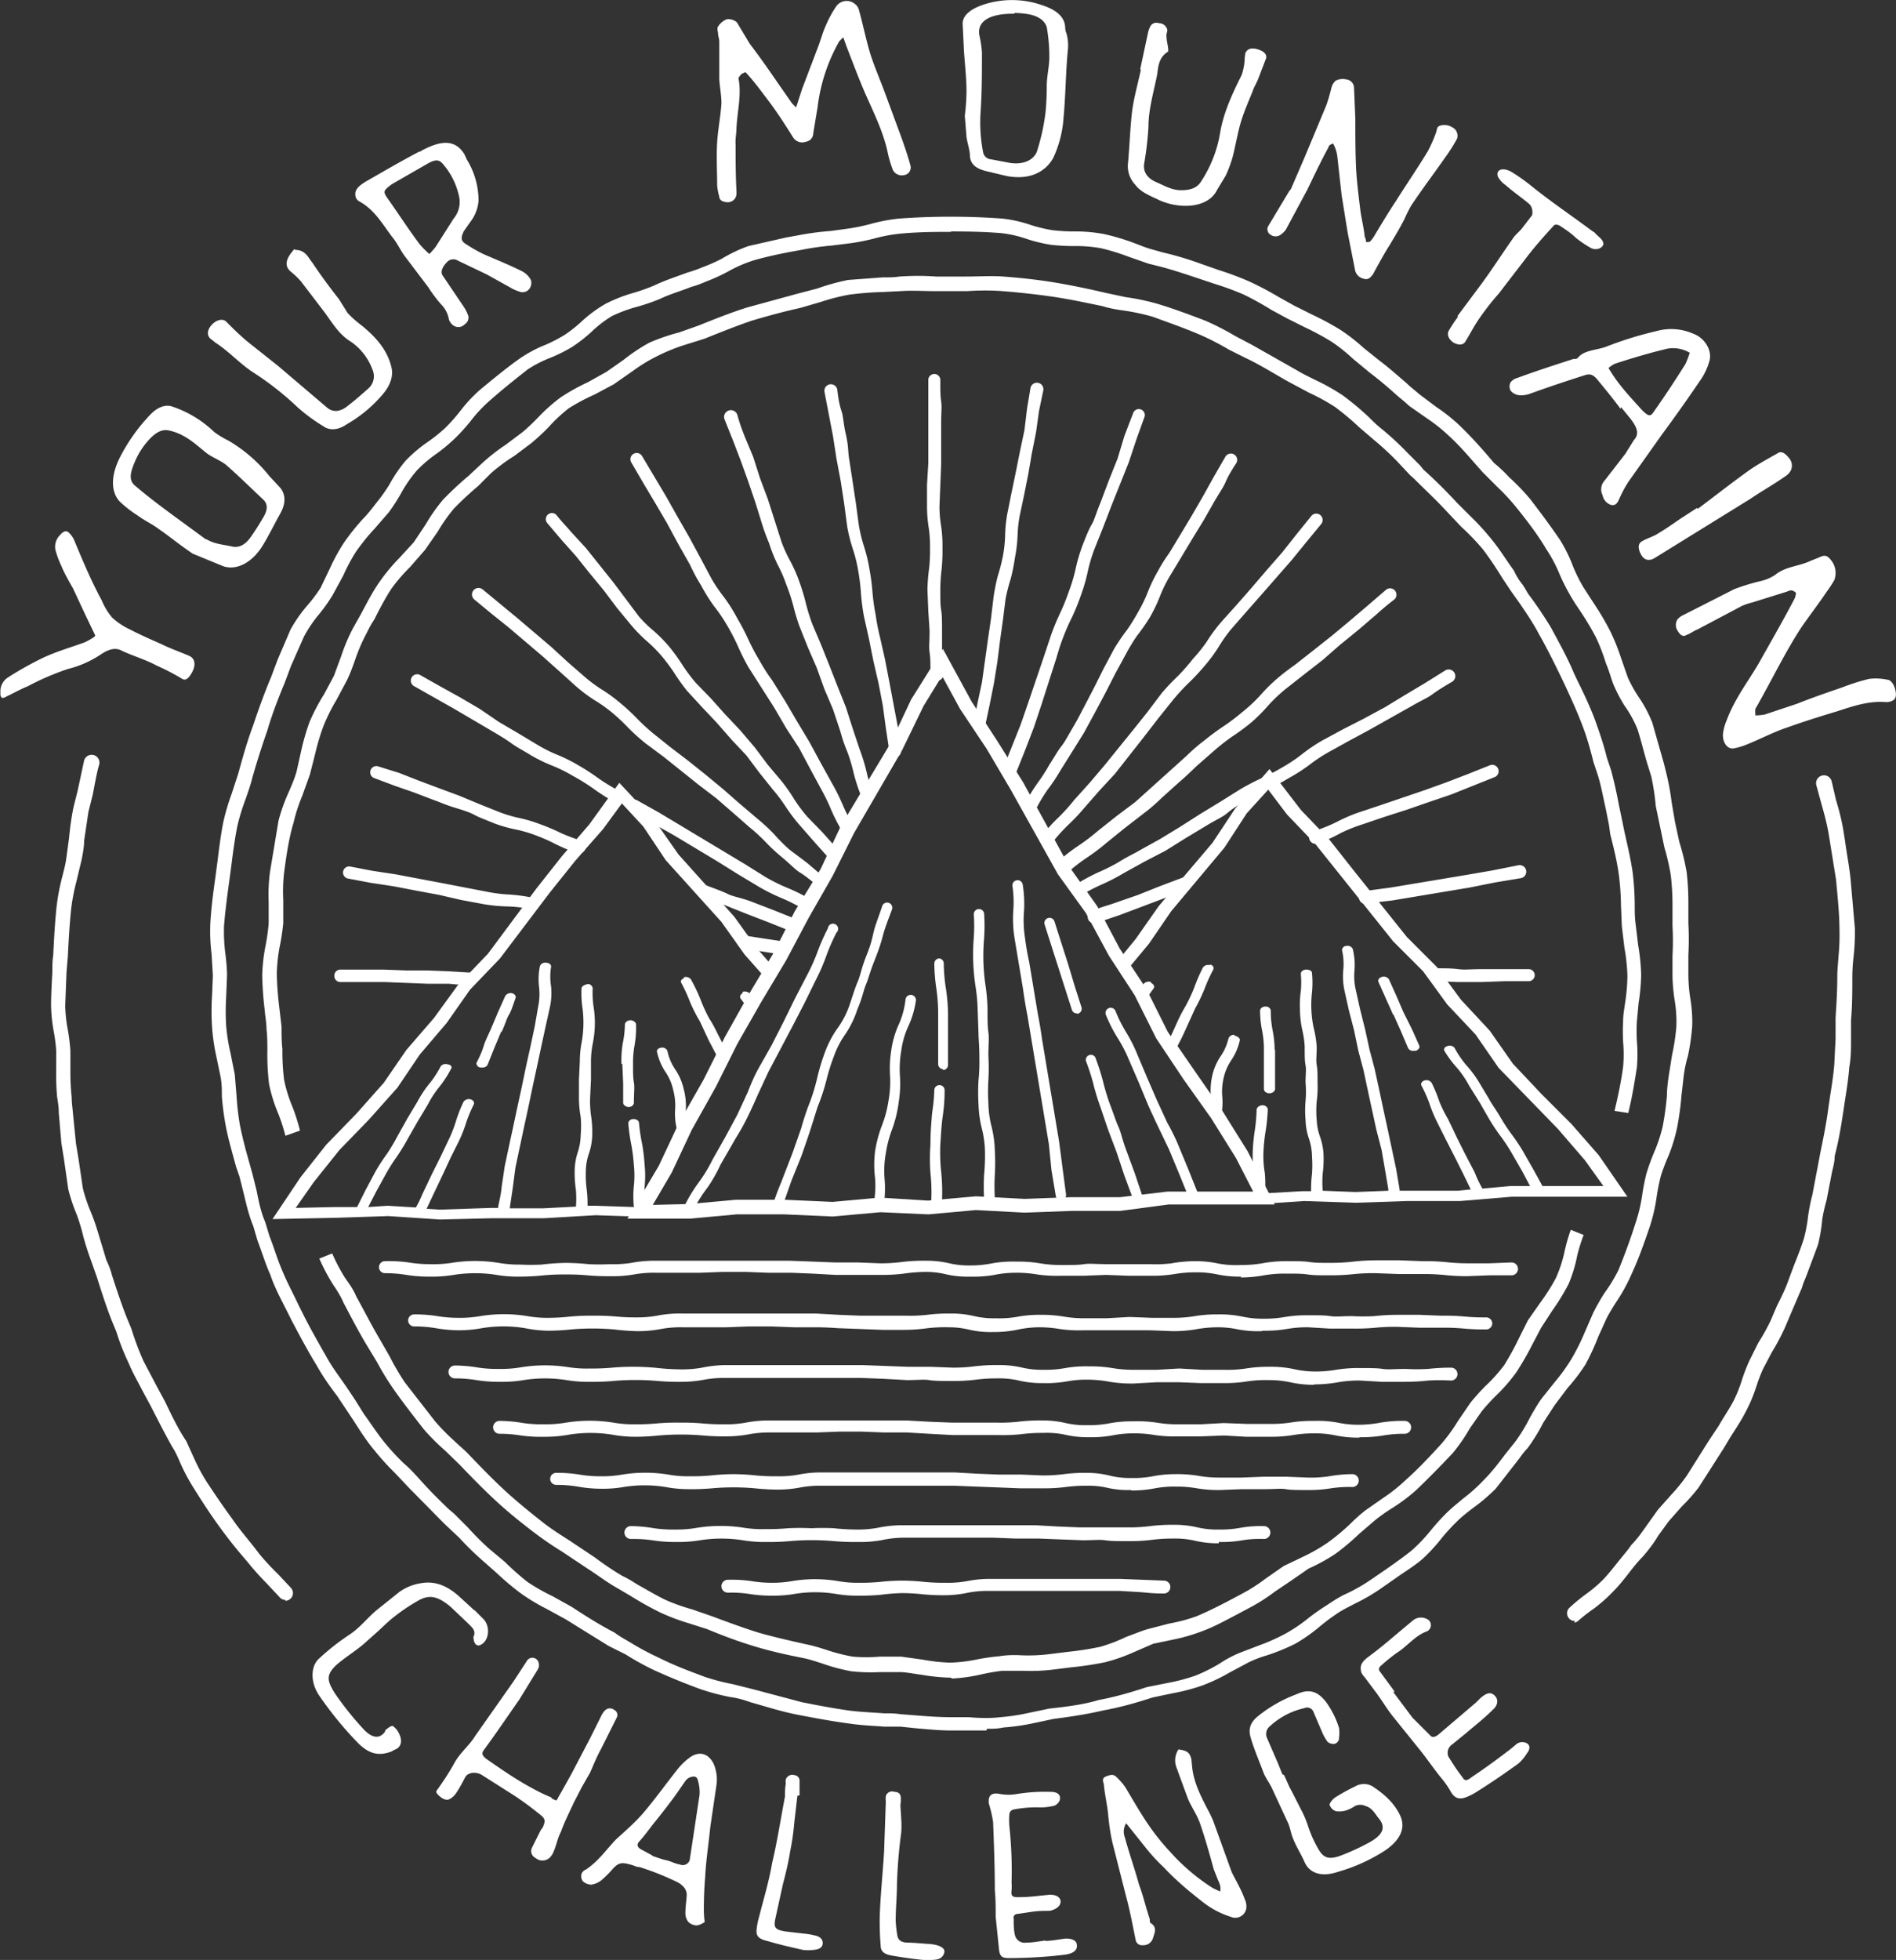
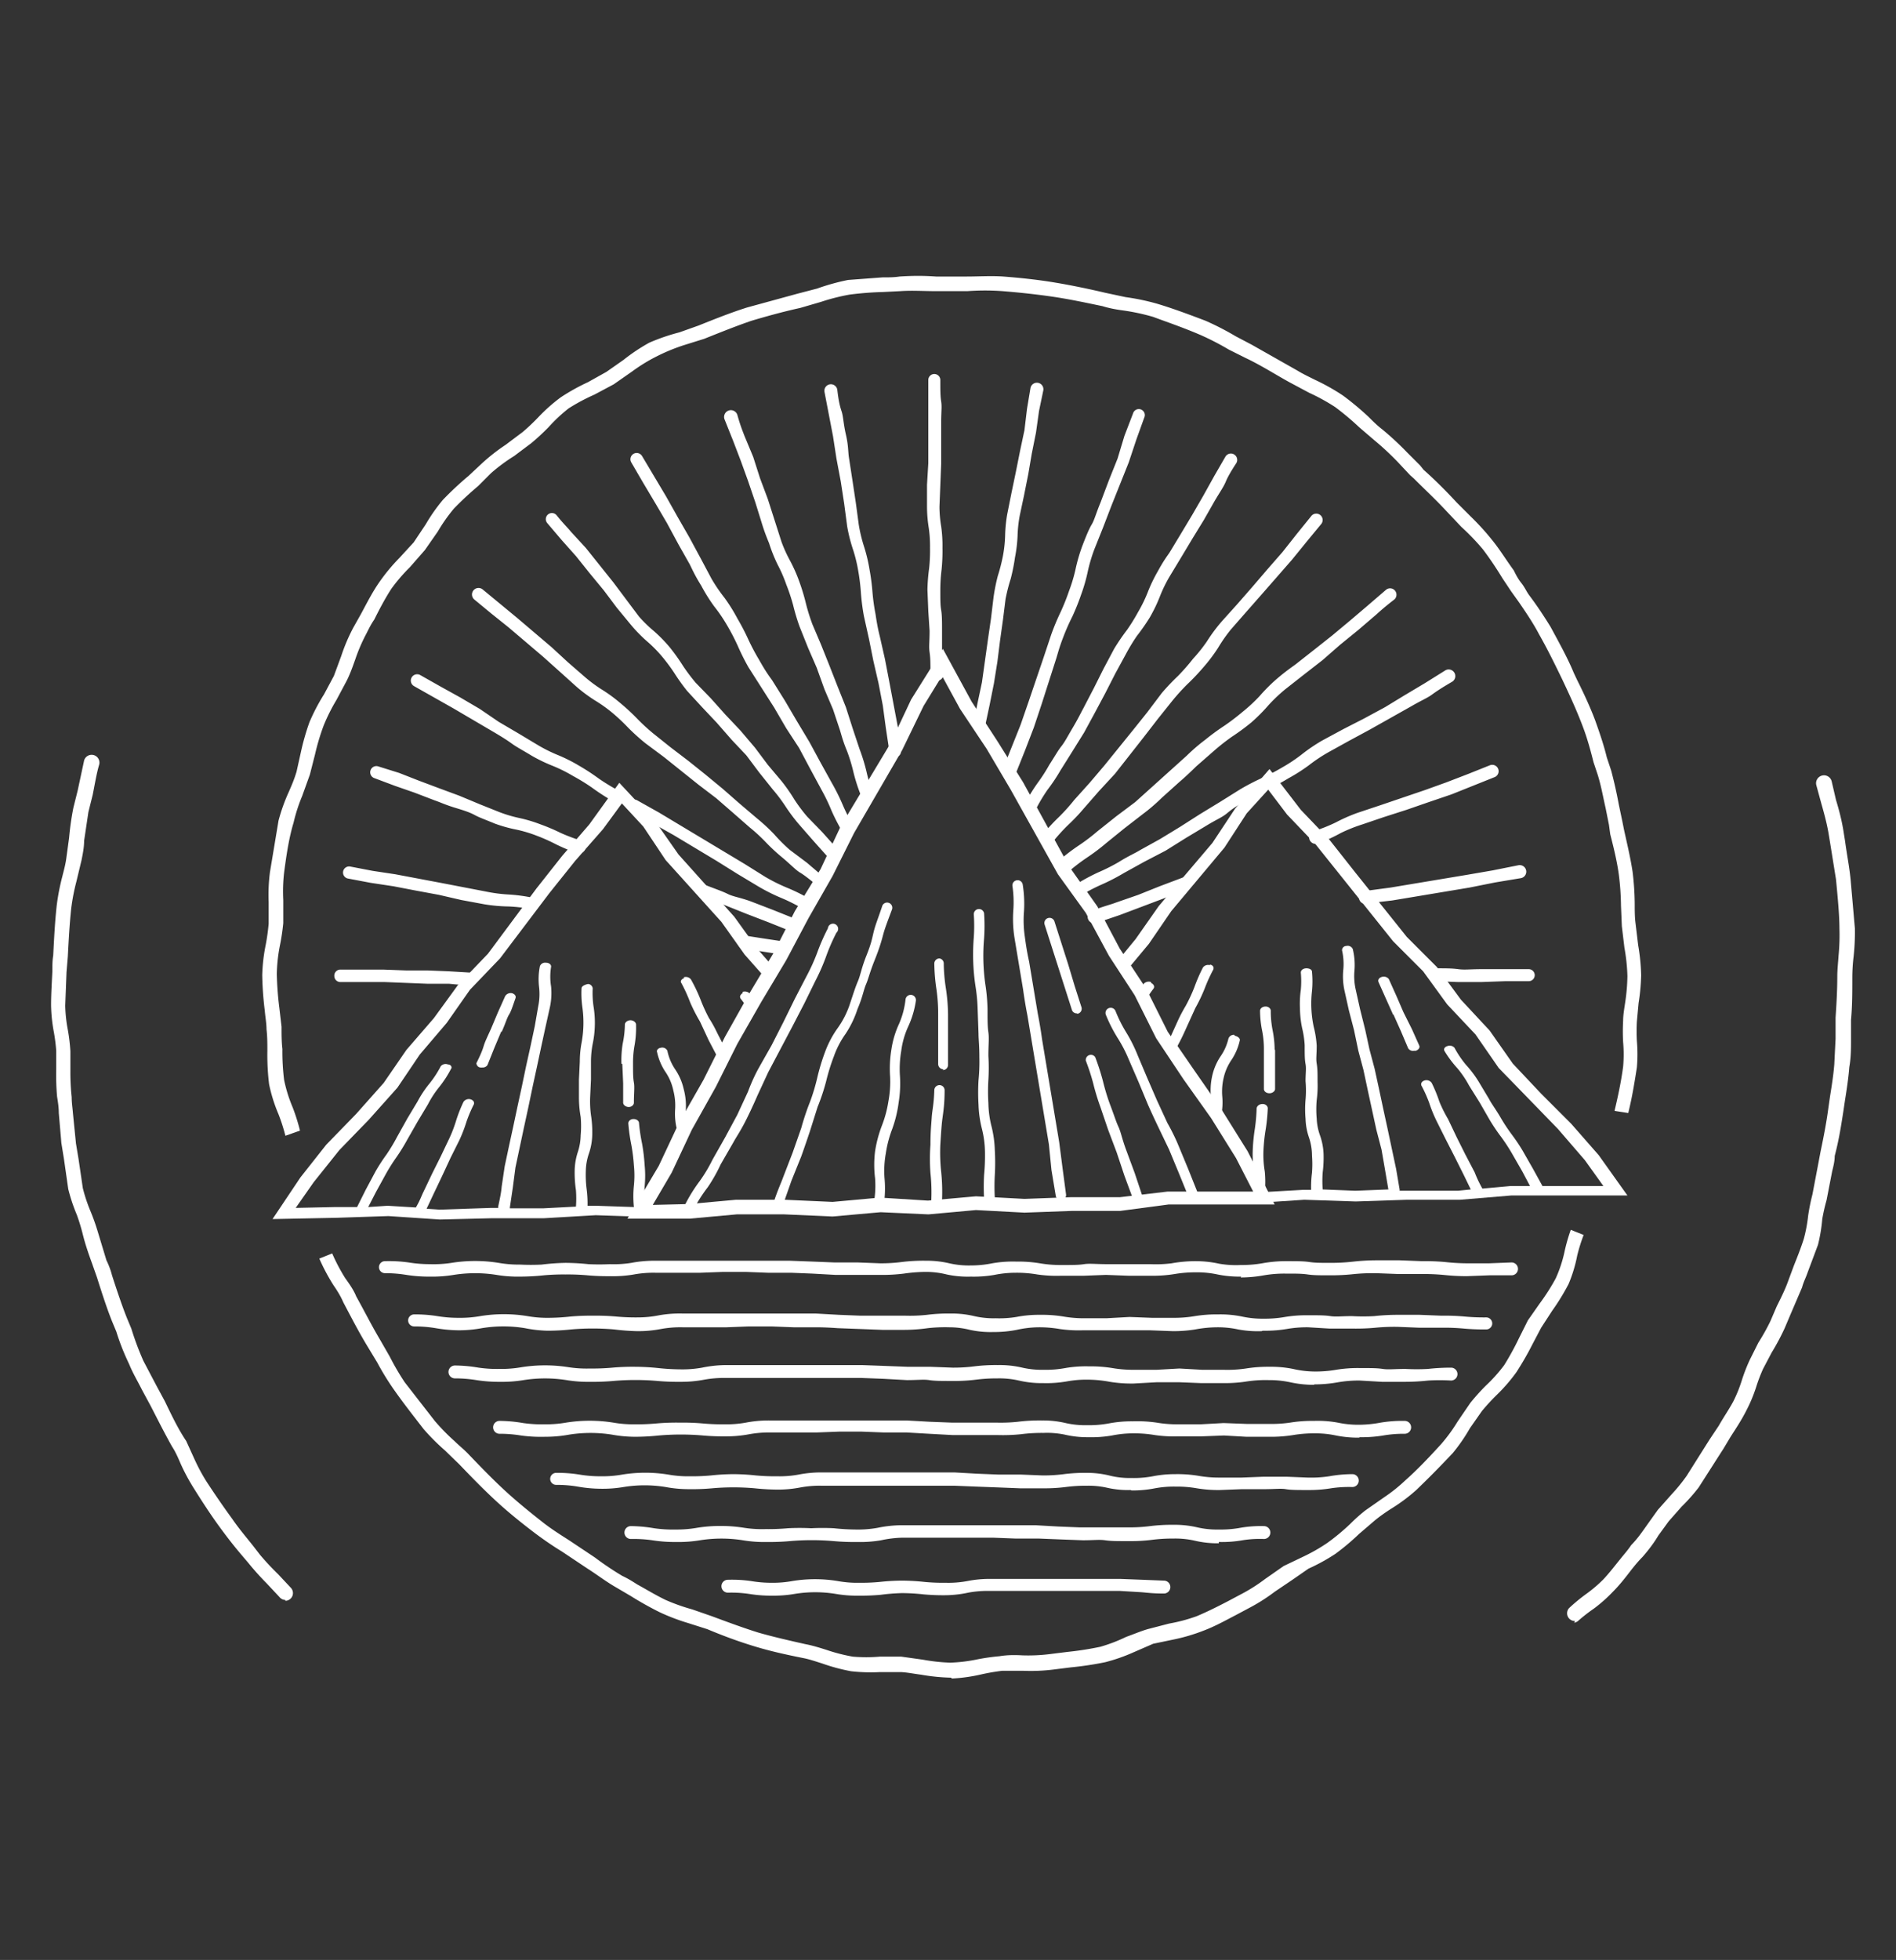
<svg xmlns="http://www.w3.org/2000/svg" viewBox="0 0 441.78 456.43" class="c-logo" fill="#fff">
  <rect x="0" y="0" width="441.78" height="456.43" fill="#333333" stroke="none" />
  <g id="Layer_2" data-name="Layer 2">
    <g id="Layer_1-2" data-name="Layer 1">
      <path d="M146.2 283.8l7.3-12.3 4.7-10 5.7-10 5-10 5.5-9.8 5.8-9.7 5-9.8 6-9.8 4.7-10 11.6-19.3 4.8-10.2 7.4-11.8 6.7 12.3 6 9.2 6 9.6 10.8 19.7 6.5 9.2 5.2 9.8 6.2 9.4 5 10 6.2 9 6.4 9.2 6 9.6 6.3 12.4h-24.7L261 282h-11.3l-11 .4-11.3-.6-11 1h-.2l-11-.5-11.2 1-11.3-.5h-11l-11 1zm69-119.4l-5 10.3L199 194l-5 10-5.6 9.8-5.2 9.8-5.8 9.7-5.6 9.8-5 10-5.6 10-4.7 10-4.4 7.5 8.4-.2 11-1h11.3l11.2.5 11-1 11.2.7 11.2-1 11.3.6 11-.4H261l11-1.3H292l-4-7.8-5.8-9.3-6.4-9-6.4-9.6-5-10-6-9.2-5.4-10-6.5-9-11-19.7-5.6-9.5-6.2-9.3-4.2-7.7z" />
      <path d="M160.8 282a1.2 1.2 0 0 1-.6 0 1.2 1.2 0 0 1-.5-1.6 36.6 36.6 0 0 1 3.3-5.3 34.2 34.2 0 0 0 3-5l3-5.3 2.8-5.2 2.5-5.4s1-2.8 2.5-5.5l3-5.3 2.7-5.3 2.7-5.5 2.8-5.4a45 45 0 0 0 2.4-5.3 47.4 47.4 0 0 1 2.5-5.7 1.2 1.2 0 1 1 2 1 44.8 44.8 0 0 0-2.4 5.5 47.2 47.2 0 0 1-2.5 5.7l-2.6 5.3-2.8 5.4-2.8 5.3-2.8 5.3-2.5 5.4s-1.2 2.8-2.6 5.6-2.3 4-3 5.3l-3 5.2a36.6 36.6 0 0 1-3 5.3 34 34 0 0 0-3.2 5 1.2 1.2 0 0 1-1 .6zM181.4 281.5a1.2 1.2 0 0 1-.4 0 1.2 1.2 0 0 1-.7-1.6c1-3 1.7-4.4 2.2-5.8l2.2-5.7 2-5.7s.8-3 2-6a46.3 46.3 0 0 0 1.7-5.6 49 49 0 0 1 1.8-6 23.4 23.4 0 0 1 3-5.7 21 21 0 0 0 2.7-5.2c1-3 1.4-4.3 2-5.7s.8-3 2-6 1.3-4 1.7-5.6 1-3 2-6a1.2 1.2 0 0 1 2.2 1c-1 2.7-1.6 4.2-2 5.7s-.8 3-2 6-1.4 4.2-2 5.6-.8 3-2 5.8a23.4 23.4 0 0 1-2.8 5.8 21 21 0 0 0-2.7 5.2 46.3 46.3 0 0 0-1.8 5.8 49 49 0 0 1-2 6l-1.8 5.7s-1 3-2 5.8l-2.3 5.7-2 5.7a1.2 1.2 0 0 1-1.3.8zM204.8 281.6h-.2a1.2 1.2 0 0 1-1-1.4 23 23 0 0 0 .3-5.8 25.3 25.3 0 0 1 0-6.3 29 29 0 0 1 1.6-6 26.8 26.8 0 0 0 1.5-5.6 25 25 0 0 0 .4-5.8 27.4 27.4 0 0 1 .3-6.3 21.8 21.8 0 0 1 1.8-6 19.5 19.5 0 0 0 1.5-5.7 1.2 1.2 0 1 1 2.4.4 21.8 21.8 0 0 1-1.8 6 19.5 19.5 0 0 0-1.6 5.6 25 25 0 0 0-.3 6 27.4 27.4 0 0 1-.3 6 29 29 0 0 1-1.5 6.2 27 27 0 0 0-1.5 5.7 23 23 0 0 0-.3 5.8 25.3 25.3 0 0 1-.2 6.3 1.2 1.2 0 0 1-1.2 1zM218 280.7a1.2 1.2 0 0 1-1-1.3 41.8 41.8 0 0 0-.2-6.2 44.7 44.7 0 0 1 0-6.6c0-3.2.2-4.8.3-6.4s.5-3 .6-6.3a1.2 1.2 0 0 1 1.2-1.2 1.2 1.2 0 0 1 1.2 1.2c0 3.2-.3 5-.5 6.5s-.3 3-.5 6.2a41.8 41.8 0 0 0 .2 6.3 44.6 44.6 0 0 1 .2 6.5 1.2 1.2 0 0 1-1.3 1.2zM219.8 249a1.2 1.2 0 0 1-1.2-1.2v-6-5.7a41 41 0 0 0-.4-5.7 43.5 43.5 0 0 1-.5-6 1.2 1.2 0 0 1 1.2-1.2 1.2 1.2 0 0 1 1 1.3 41.3 41.3 0 0 0 .5 5.7 43.4 43.4 0 0 1 .5 6v11.8a1.2 1.2 0 0 1-1.2 1.2zM230.5 280.4a1.2 1.2 0 0 1-1.2-1.2 50.5 50.5 0 0 1 0-5.6 47.5 47.5 0 0 0 .2-5.5 23.4 23.4 0 0 0-.7-5.2 25.8 25.8 0 0 1-.8-5.7 47 47 0 0 1 0-5.6 44.2 44.2 0 0 0 .2-5.4c0-2.8-.2-4.2-.2-5.5l-.2-5.6a39.8 39.8 0 0 0-.5-5.4 49.3 49.3 0 0 1-.4-11.4 40 40 0 0 0 0-5.4 1.2 1.2 0 0 1 1.2-1.2 1.2 1.2 0 0 1 1.2 1 42.7 42.7 0 0 1 0 5.8 47 47 0 0 0 .3 10.8 42.7 42.7 0 0 1 .5 5.7c0 2.6 0 4 .2 5.4s0 2.8 0 5.5a47 47 0 0 1 0 5.6 44.2 44.2 0 0 0 0 5.4 23.4 23.4 0 0 0 .7 5.3 25.8 25.8 0 0 1 .8 5.7 50.5 50.5 0 0 1 0 5.7 47.5 47.5 0 0 0 0 5.4 1.2 1.2 0 0 1-1.3 1.4zM247 279.5a1.2 1.2 0 0 1-1-1l-1-6-.6-6-1-6-1-6-1-6-1-6-1-6s-.6-3-1-6l-1-6-1-6a28.2 28.2 0 0 1-.3-6.4 26 26 0 0 0-.2-5.8 1.2 1.2 0 0 1 1-1.3 1.2 1.2 0 0 1 1.4 1 28.2 28.2 0 0 1 .3 6.2 26 26 0 0 0 .2 6c.4 3 .7 4.4 1 5.8l1 6 1 6s.6 3 1 6l1 6 1 6 1 6 1 6 .8 6.2.8 6a1.2 1.2 0 0 1-1 1.3zM251 236a1.2 1.2 0 0 1-1.2-.7l-1.6-5-1.6-5-1.6-5-1.6-5a1.2 1.2 0 0 1 2.3-.7l1.6 5 1.6 5 1.5 5 1.6 5a1.2 1.2 0 0 1-1 1.5zM265 280a1.2 1.2 0 0 1-1-.8l-2-5.4-1.8-5.4-2-5.3-1.8-5.3a54.6 54.6 0 0 1-1.7-5.6 51 51 0 0 0-1.7-5.2 1.2 1.2 0 0 1 2.2-.8 54.6 54.6 0 0 1 1.8 5.6 51 51 0 0 0 1.6 5.3c1 2.6 1.4 4 2 5.3s.8 2.7 1.8 5.4l2 5.4 1.8 5.4a1.2 1.2 0 0 1-1 1.6zM278 279a1.2 1.2 0 0 1-1.2-.6l-2.2-5.4-2.2-5.3-2.4-5s-1.3-2.7-2.5-5.4l-2.2-5.3-2.3-5.3a32.5 32.5 0 0 0-2.6-5 35 35 0 0 1-2.7-5.3 1.2 1.2 0 0 1 2.2-1 32.5 32.5 0 0 0 2.5 5 35 35 0 0 1 2.7 5.4l2.2 5.2 2.3 5.3 2.4 5.2s1.5 2.6 2.6 5.3l2.2 5.3 2.2 5.5a1.2 1.2 0 0 1-1 1.6zM282 224.8a1.5 1.5 0 0 0-1.7.5 38.7 38.7 0 0 0-2 4.6 37.4 37.4 0 0 1-2 4.3c-1.3 2.2-1.8 3.4-2.3 4.5l-2 4.4 1.3 2.3 1-1.7c1.2-2.2 1.7-3.4 2.2-4.5l2-4.4a38.7 38.7 0 0 0 2.2-4.6 37.5 37.5 0 0 1 2-4.4c.2-.5 0-1-.8-1.2zM268.2 228.7a1.6 1.6 0 0 0-1.7.4l-1.8 2.8 1.5 2.3a30.6 30.6 0 0 1 2.6-4c.3-.5 0-1-.6-1.3zM287.6 241a1.3 1.3 0 0 0-1.4 1 12 12 0 0 1-1.8 4 13.4 13.4 0 0 0-2 4.8 15 15 0 0 0-.2 5 13.3 13.3 0 0 1-.2 3.6l2 3c0-.6.2-1.2.4-2a15 15 0 0 0 .4-5 13.8 13.8 0 0 1 .3-4.3 12 12 0 0 1 1.8-4.2 13.4 13.4 0 0 0 2-4.7c0-.4-.4-.8-1.2-1zM297 244.5a24 24 0 0 0-.5-4.7 22.8 22.8 0 0 1-.4-4.4c0-.5-.5-1-1.2-1-.8 0-1.3.5-1.3 1a24 24 0 0 0 .5 4.7 22.5 22.5 0 0 1 .4 4.5v9c0 .6.6 1 1.3 1 .7 0 1.3-.5 1.3-1V249v-4.5zM324.7 236.3l1.7 3.8 1.7 4a1.3 1.3 0 0 0 1.4.6 1.8 1.8 0 0 0 .4 0c.6-.2 1-.7.8-1.2l-1.7-3.8-2-4-1.6-3.7-1.8-4a1.5 1.5 0 0 0-1.6-.5c-.7.2-1 .7-.8 1.2l1.7 3.8 1.7 3.8z" />
-       <path d="M372.5 269l-6.4-7.3-7-7-6.6-7-5.4-7.7-6.7-7.2-5.6-7.6-7-7-12-15-6-7.6-6.7-7-7.3-9.5-8 9.2-5.3 8L270 211l-5.4 7.7-4.6 5.6 1.7 2.7 6-7.2 5.2-7.6 12.4-14.8 5.2-8 5-5.5 4.4 5.8 6.7 7 6 7.5 12 15 7 7 5.6 7.7 6.6 7 5.4 7.8 7 7.2 6.8 7 6.3 7.3 4.3 6h-14.2l-2.2-4-2.4-4.2a44 44 0 0 0-2.7-4 42 42 0 0 1-2.6-4c-1.2-2-2-3-2.5-4l-2.4-4a25.3 25.3 0 0 0-3-4 23.6 23.6 0 0 1-2.7-4 1.5 1.5 0 0 0-1.6-.4c-.7.2-1 .7-.7 1.2a25.3 25.3 0 0 0 3 4 23.6 23.6 0 0 1 2.7 4l2.5 4 2.3 4a43.8 43.8 0 0 0 2.7 4 41.6 41.6 0 0 1 2.6 4l2.3 4 1.8 3.4h-4.5l-6.6.6c-1-1.8-1.4-2.8-1.8-3.8l-2.2-4.2-2-4-2-4.2a31.3 31.3 0 0 1-2-4 33.6 33.6 0 0 0-1.8-4.4 1.5 1.5 0 0 0-1.6-.6c-.7.2-1 .7-.8 1.2a31.4 31.4 0 0 1 1.8 4 33.6 33.6 0 0 0 1.8 4.4l2 4 2.2 4.3 2 4 1.7 3.5-3 .3h-13.6a.7.7 0 0 0 0-.4l-.8-4.7-1-4.7-1-4.7-1-4.6-1-4.7-1-4.6-1.2-4.5-1-4.6-1.2-4.8-1-4.5a14.2 14.2 0 0 1-.3-4.5 15.5 15.5 0 0 0-.4-5 1.3 1.3 0 0 0-1.5-.7c-.6 0-1 .5-1 1a14.2 14.2 0 0 1 .3 4.5 15.5 15.5 0 0 0 .3 5l1 4.5 1.2 4.6 1 4.8 1.2 4.5 1 4.7 1 4.6 1 4.6 1.2 4.6.8 4.6.8 4.7a.7.7 0 0 0 0 .3l-7.7.3-7.6-.3a25.7 25.7 0 0 1 0-4 27.6 27.6 0 0 0 .2-4.2 14.6 14.6 0 0 0-.8-4.3 13.2 13.2 0 0 1-.8-4 24.2 24.2 0 0 1 0-4.3 25.6 25.6 0 0 0 .2-4.3c0-2 0-3-.2-4.2s0-2 0-4.2a23.7 23.7 0 0 0-.7-4.4 25.8 25.8 0 0 1-.4-8.3 23.3 23.3 0 0 0 0-4.5c0-.5-.6-.8-1.3-.8s-1.3.4-1.3 1a22 22 0 0 1 0 4 23.3 23.3 0 0 0-.2 4.4 23.6 23.6 0 0 0 .5 4.5 22 22 0 0 1 .6 4c0 2.3 0 3.3.2 4.4s0 2 0 4a24.2 24.2 0 0 1 0 4.3 25.6 25.6 0 0 0 0 4.4 14.6 14.6 0 0 0 .8 4.4 13.2 13.2 0 0 1 .7 4.2 26 26 0 0 1 0 4 27 27 0 0 0-.2 4h-2l-8.8.5a24.4 24.4 0 0 0 0-4.8 23 23 0 0 1-.3-5 41 41 0 0 1 .5-4.7 42.5 42.5 0 0 0 .5-5c0-.5-.5-1-1.2-1s-1.3.4-1.4 1a41 41 0 0 1-.4 4.7 42.6 42.6 0 0 0-.5 5 24.5 24.5 0 0 0 .3 5 22.3 22.3 0 0 1 .2 3.2l2.5 4 9-.6 12 .4 12-.4h12.3l12-1h27zM159.3 227.6a1.5 1.5 0 0 1 1.7.5 38.7 38.7 0 0 1 2.2 4.6 37.4 37.4 0 0 0 2 4.4c1.3 2 1.8 3.3 2.4 4.4l2.2 4.3-1.4 2.4-1-1.6-2.3-4.4-2-4.3a38.7 38.7 0 0 1-2.3-4.5 37.5 37.5 0 0 0-2-4.4c-.4-.5 0-1 .6-1.2zM173 231a1.6 1.6 0 0 1 1.8.5c1 1 1.5 2 2 2.6l-1.5 2.5a30.6 30.6 0 0 0-2.7-4c-.4-.6 0-1 .5-1.4zM154 244a1.3 1.3 0 0 1 1.5.7 12 12 0 0 0 1.8 4.3 13.4 13.4 0 0 1 2 4.6 15 15 0 0 1 .5 4.8 13.3 13.3 0 0 0 .3 3.7l-1.7 3-.6-1.8a15 15 0 0 1-.5-4.8 13.8 13.8 0 0 0-.4-4.5 12 12 0 0 0-1.8-4.3 13.4 13.4 0 0 1-2-4.7c-.2-.4.3-1 1-1zM144.8 247.7a24 24 0 0 1 .3-4.7 22.8 22.8 0 0 0 .5-4.4c0-.5.6-1 1.3-1 .7 0 1.3.5 1.3 1a24 24 0 0 1-.3 4.6 22.5 22.5 0 0 0-.4 4.4c0 2.3 0 3.4.2 4.5s0 2.4 0 4.7c0 .5-.5 1-1.2 1s-1.3-.5-1.3-1v-4.5l-.2-4.5zM116.8 240.2l-1.6 3.8-1.6 4a1.3 1.3 0 0 1-1.2.6 1.8 1.8 0 0 1-.4 0c-.7 0-1-.7-1-1 1-2 1.4-3 1.7-4s.8-2 1.7-4l1.6-3.8 1.7-3.8a1.5 1.5 0 0 1 1.6-.7c.7.2 1 .7.8 1.2-.7 2-1 3-1.5 3.8s-.8 2-1.7 4z" />
+       <path d="M372.5 269l-6.4-7.3-7-7-6.6-7-5.4-7.7-6.7-7.2-5.6-7.6-7-7-12-15-6-7.6-6.7-7-7.3-9.5-8 9.2-5.3 8L270 211l-5.4 7.7-4.6 5.6 1.7 2.7 6-7.2 5.2-7.6 12.4-14.8 5.2-8 5-5.5 4.4 5.8 6.7 7 6 7.5 12 15 7 7 5.6 7.7 6.6 7 5.4 7.8 7 7.2 6.8 7 6.3 7.3 4.3 6h-14.2l-2.2-4-2.4-4.2a44 44 0 0 0-2.7-4 42 42 0 0 1-2.6-4c-1.2-2-2-3-2.5-4l-2.4-4a25.3 25.3 0 0 0-3-4 23.6 23.6 0 0 1-2.7-4 1.5 1.5 0 0 0-1.6-.4c-.7.2-1 .7-.7 1.2a25.3 25.3 0 0 0 3 4 23.6 23.6 0 0 1 2.7 4l2.5 4 2.3 4a43.8 43.8 0 0 0 2.7 4 41.6 41.6 0 0 1 2.6 4l2.3 4 1.8 3.4h-4.5l-6.6.6c-1-1.8-1.4-2.8-1.8-3.8l-2.2-4.2-2-4-2-4.2a31.3 31.3 0 0 1-2-4 33.6 33.6 0 0 0-1.8-4.4 1.5 1.5 0 0 0-1.6-.6c-.7.2-1 .7-.8 1.2a31.4 31.4 0 0 1 1.8 4 33.6 33.6 0 0 0 1.8 4.4l2 4 2.2 4.3 2 4 1.7 3.5-3 .3h-13.6a.7.7 0 0 0 0-.4l-.8-4.7-1-4.7-1-4.7-1-4.6-1-4.7-1-4.6-1.2-4.5-1-4.6-1.2-4.8-1-4.5a14.2 14.2 0 0 1-.3-4.5 15.5 15.5 0 0 0-.4-5 1.3 1.3 0 0 0-1.5-.7c-.6 0-1 .5-1 1a14.2 14.2 0 0 1 .3 4.5 15.5 15.5 0 0 0 .3 5l1 4.5 1.2 4.6 1 4.8 1.2 4.5 1 4.7 1 4.6 1 4.6 1.2 4.6.8 4.6.8 4.7l-7.7.3-7.6-.3a25.7 25.7 0 0 1 0-4 27.6 27.6 0 0 0 .2-4.2 14.6 14.6 0 0 0-.8-4.3 13.2 13.2 0 0 1-.8-4 24.2 24.2 0 0 1 0-4.3 25.6 25.6 0 0 0 .2-4.3c0-2 0-3-.2-4.2s0-2 0-4.2a23.7 23.7 0 0 0-.7-4.4 25.8 25.8 0 0 1-.4-8.3 23.3 23.3 0 0 0 0-4.5c0-.5-.6-.8-1.3-.8s-1.3.4-1.3 1a22 22 0 0 1 0 4 23.3 23.3 0 0 0-.2 4.4 23.6 23.6 0 0 0 .5 4.5 22 22 0 0 1 .6 4c0 2.3 0 3.3.2 4.4s0 2 0 4a24.2 24.2 0 0 1 0 4.3 25.6 25.6 0 0 0 0 4.4 14.6 14.6 0 0 0 .8 4.4 13.2 13.2 0 0 1 .7 4.2 26 26 0 0 1 0 4 27 27 0 0 0-.2 4h-2l-8.8.5a24.4 24.4 0 0 0 0-4.8 23 23 0 0 1-.3-5 41 41 0 0 1 .5-4.7 42.5 42.5 0 0 0 .5-5c0-.5-.5-1-1.2-1s-1.3.4-1.4 1a41 41 0 0 1-.4 4.7 42.6 42.6 0 0 0-.5 5 24.5 24.5 0 0 0 .3 5 22.3 22.3 0 0 1 .2 3.2l2.5 4 9-.6 12 .4 12-.4h12.3l12-1h27zM159.3 227.6a1.5 1.5 0 0 1 1.7.5 38.7 38.7 0 0 1 2.2 4.6 37.4 37.4 0 0 0 2 4.4c1.3 2 1.8 3.3 2.4 4.4l2.2 4.3-1.4 2.4-1-1.6-2.3-4.4-2-4.3a38.7 38.7 0 0 1-2.3-4.5 37.5 37.5 0 0 0-2-4.4c-.4-.5 0-1 .6-1.2zM173 231a1.6 1.6 0 0 1 1.8.5c1 1 1.5 2 2 2.6l-1.5 2.5a30.6 30.6 0 0 0-2.7-4c-.4-.6 0-1 .5-1.4zM154 244a1.3 1.3 0 0 1 1.5.7 12 12 0 0 0 1.8 4.3 13.4 13.4 0 0 1 2 4.6 15 15 0 0 1 .5 4.8 13.3 13.3 0 0 0 .3 3.7l-1.7 3-.6-1.8a15 15 0 0 1-.5-4.8 13.8 13.8 0 0 0-.4-4.5 12 12 0 0 0-1.8-4.3 13.4 13.4 0 0 1-2-4.7c-.2-.4.3-1 1-1zM144.8 247.7a24 24 0 0 1 .3-4.7 22.8 22.8 0 0 0 .5-4.4c0-.5.6-1 1.3-1 .7 0 1.3.5 1.3 1a24 24 0 0 1-.3 4.6 22.5 22.5 0 0 0-.4 4.4c0 2.3 0 3.4.2 4.5s0 2.4 0 4.7c0 .5-.5 1-1.2 1s-1.3-.5-1.3-1v-4.5l-.2-4.5zM116.8 240.2l-1.6 3.8-1.6 4a1.3 1.3 0 0 1-1.2.6 1.8 1.8 0 0 1-.4 0c-.7 0-1-.7-1-1 1-2 1.4-3 1.7-4s.8-2 1.7-4l1.6-3.8 1.7-3.8a1.5 1.5 0 0 1 1.6-.7c.7.2 1 .7.8 1.2-.7 2-1 3-1.5 3.8s-.8 2-1.7 4z" />
      <path d="M70 274.2l6-7.6 7-7.2 6.4-7.2 5.3-7.7 6.4-7.4 5.6-7.7 7-7.3 11.3-15.2 6-7.6 6.3-7.3 7-9.7 8.4 9 5.4 7.7 13 14.5 5.4 7.5 4.8 5.5-1.6 2.8-6.2-7-5.4-7.6-13-14.4-5.2-7.8-5-5.4-4.4 6-6.5 7.4-6 7.5-11.5 15.2-7 7.3-5.4 7.7-6.3 7.4-5.2 7.7-6.7 7.5-6.8 7-6 7.5-4.2 6 9.3-.2h5l2-4 2.3-4.3a44 44 0 0 1 2.6-4 42 42 0 0 0 2.4-4l2.4-4.3 2.4-4a25.3 25.3 0 0 1 2.8-4.2 23.6 23.6 0 0 0 2.6-4 1.5 1.5 0 0 1 1.7-.4c.7 0 1 .7.7 1a25.3 25.3 0 0 1-2.8 4.3 23.6 23.6 0 0 0-2.6 4l-2.4 4-2.4 4.2a43.8 43.8 0 0 1-2.6 4.2 41.6 41.6 0 0 0-2.5 4l-2.2 4-1.8 3.5 4.5-.3 6.6.4c1-1.7 1.3-2.7 1.8-3.7l2-4.2 2-4 2-4.2a31.3 31.3 0 0 0 1.6-4.2 33.6 33.6 0 0 1 1.7-4.3 1.5 1.5 0 0 1 1.6-.6c.7.2 1 .7.8 1.2a31.4 31.4 0 0 0-1.7 4 33.6 33.6 0 0 1-1.7 4.4l-2 4-2 4.3-2 4.2-1.6 3.4 3 .2 12-.4h1.7a.7.7 0 0 1 0-.4c.5-2.3.7-3.4.8-4.6l.7-4.7 1-4.7 1-4.6 1-4.7 1-4.6 1-4.8 1-4.5 1-4.7.8-4.6a14.2 14.2 0 0 0 .2-4.6 15.5 15.5 0 0 1 .2-4.8 1.3 1.3 0 0 1 1.4-.8c.8 0 1.3.5 1.2 1a14.2 14.2 0 0 0 0 4.5 15.5 15.5 0 0 1-.3 5l-1 4.5-1 4.6-1 4.7-1 4.6-1 4.8-1 4.6-1 4.7-1 4.7-.6 4.6-.7 4.7a.7.7 0 0 1 0 .2h7.7l7.7-.4a25.7 25.7 0 0 0 0-3.8 27.6 27.6 0 0 1-.3-4.4 14.6 14.6 0 0 1 .7-4.4 13.2 13.2 0 0 0 .7-4 24.2 24.2 0 0 0 0-4.3 25.6 25.6 0 0 1-.4-4.4v-4.3l.2-4.2a23.7 23.7 0 0 1 .4-4.3 25.8 25.8 0 0 0 .2-8.3 23.3 23.3 0 0 1-.2-4.4c0-.5.6-.8 1.3-1s1.3.5 1.3 1a22 22 0 0 0 .2 4.2 23.3 23.3 0 0 1 .3 4.3 23.6 23.6 0 0 1-.5 4.4 22 22 0 0 0-.4 4v4.3l-.2 4.3a24.2 24.2 0 0 0 .2 4 25.6 25.6 0 0 1 .3 4.5 14.6 14.6 0 0 1-.8 4.5 13.2 13.2 0 0 0-.7 4 26 26 0 0 0 .2 4.3 27 27 0 0 1 .2 3.8h2l8.8.3a24.4 24.4 0 0 1 0-5 23 23 0 0 0 0-4.7 41 41 0 0 0-.6-4.8 42.5 42.5 0 0 1-.7-5c0-.5.5-1 1.2-1s1.3.4 1.3 1a41 41 0 0 0 .7 4.7 42.6 42.6 0 0 1 .6 5 24.5 24.5 0 0 1 0 5 22.3 22.3 0 0 0 0 3l-2.4 4-9-.3-12 .7h-12l-12.3.3-12-.8-12 .4-15 .3zM221.6 390.7a46 46 0 0 1-7-.7c-1.6-.2-3-.5-4.6-.6h-5a40.4 40.4 0 0 1-6.7-.2 44 44 0 0 1-6.7-1.8c-1.6-.5-3-1-4.6-1.3-4-.8-7.6-1.6-11.2-2.7-3.3-1-6.7-2.2-11-4l-4.4-1.4a48.3 48.3 0 0 1-6.6-2.5 77.2 77.2 0 0 1-6.8-3.8l-3.4-2c-2.3-1.3-4.5-3-6.7-4.4l-3-2-3-2c-2.3-1.4-4.6-3-6.7-4.6-3-2.3-6-4.7-9-7.5s-5.6-5.5-8.2-8.2l-3.3-3.2a50.3 50.3 0 0 1-5-5c-2-2.6-4.4-5.6-7-9.3a61.8 61.8 0 0 1-3.8-6.2l-2.3-3.8c-2-3.3-3.7-6.6-5.6-10.2-.6-1.4-1.4-2.7-2.3-4a47 47 0 0 1-3.3-6.2l3-1.2a43.7 43.7 0 0 0 3 5.7c1 1.4 2 2.8 2.6 4.3 2 3.6 3.6 6.8 5.5 10l2.3 4a58.6 58.6 0 0 0 3.5 6l7 9a47.4 47.4 0 0 0 4.6 4.7c1 1 2.3 2 3.5 3.3 2.5 2.6 5.2 5.4 8 8s6 5.2 8.8 7.4c2 1.6 4.2 3 6.4 4.4l3 2 3 2c2 1.5 4.2 3 6.4 4.3 1.3.6 2.4 1.3 3.5 2 2.2 1.2 4.3 2.5 6.6 3.6a45.5 45.5 0 0 0 6.2 2.2l4.6 1.6c4.3 1.6 7.6 2.8 10.8 3.8 3.5 1 7 1.8 11 2.7 1.6.3 3.2.8 4.8 1.3a41 41 0 0 0 6.2 1.6 37 37 0 0 0 6.3 0h5l5 .7a43 43 0 0 0 6.4.7 36.5 36.5 0 0 0 6.5-.8 51.2 51.2 0 0 1 5-.7c1.8-.3 3.6-.3 5.3-.2a41 41 0 0 0 6.5-.3l4-.5a72.8 72.8 0 0 0 7.7-1.2 37.6 37.6 0 0 0 6-2.3c1.7-.6 3.3-1.3 5-1.8l5-1.3a39 39 0 0 0 6.4-1.7c2.4-1 5-2.3 7.3-3.5l3.2-1.7a39.3 39.3 0 0 0 5.5-3.5l4.3-3 4.6-2.2a41.6 41.6 0 0 0 5.6-3.2 51.4 51.4 0 0 0 5.3-4.4c1-1 2.3-2.2 3.6-3.2l4.3-3a37.8 37.8 0 0 0 5-4c2.6-2.3 5.2-5 8.3-8.4a38 38 0 0 0 3.8-5.2l3-4.4a51.2 51.2 0 0 1 3.6-4 36.6 36.6 0 0 0 4.3-4.8 67.5 67.5 0 0 0 3.5-6.4l2-4 2.8-4a48.4 48.4 0 0 0 3.7-5.8 30.6 30.6 0 0 0 2-6 41.6 41.6 0 0 1 1.5-5.3l3 1.2a38.8 38.8 0 0 0-1.5 4.8 33.4 33.4 0 0 1-2 6.6 52 52 0 0 1-3.8 6.2l-2.6 4-2 3.8a71 71 0 0 1-3.8 6.6 39.6 39.6 0 0 1-4.6 5.3 48.5 48.5 0 0 0-3.4 3.7l-2.8 4a40.8 40.8 0 0 1-4 5.8c-3.3 3.5-6 6.2-8.5 8.6a40.8 40.8 0 0 1-5.6 4.2c-1.6 1-3 2-4.2 3l-3.5 3a54.8 54.8 0 0 1-5.6 4.7 45 45 0 0 1-6.2 3.4L301 368l-4 2.7a42.2 42.2 0 0 1-6 3.8l-3 1.6c-2.5 1.3-5 2.7-7.7 3.7a42 42 0 0 1-6.8 2l-4.8 1-4.6 2a41 41 0 0 1-6.6 2.3 76.6 76.6 0 0 1-8 1.2l-4 .5a42.8 42.8 0 0 1-7 .3h-5a48 48 0 0 0-4.7.8 39.4 39.4 0 0 1-7 1z" />
      <path d="M66.5 264.5a43 43 0 0 0-1.6-5 36.6 36.6 0 0 1-2.2-7 56.2 56.2 0 0 1-.4-7.8c0-1.6 0-3.3-.2-5 0-1.4-.3-3-.4-4.3a77.3 77.3 0 0 1-.6-8.3 40.7 40.7 0 0 1 .8-7 49.3 49.3 0 0 0 .7-5v-5a41.4 41.4 0 0 1 .3-7l2-12a41.7 41.7 0 0 1 2.4-6.7c.7-1.6 1.3-3 1.8-4.7l1-4.5a56 56 0 0 1 2-7 46 46 0 0 1 3.4-6.5l2.3-4.3 1.7-4.6a43 43 0 0 1 2.8-6.6l1.8-3.2c1.3-2.4 2.6-5 4.2-7.3A43 43 0 0 1 93 130l3.4-3.7 2.8-4.2a41.6 41.6 0 0 1 4-5.7 78 78 0 0 1 6-5.6l3-2.8a44 44 0 0 1 5.6-4.4l4-3a49.4 49.4 0 0 0 3.6-3.4 39.8 39.8 0 0 1 5.3-4.7A48.6 48.6 0 0 1 137 89l4.3-2.4 4-2.8a42.7 42.7 0 0 1 6-4 47 47 0 0 1 7-2.4l4.5-1.6c4-1.6 7.5-3 11.3-4.2l11.7-3.2 4.6-1.2a51.5 51.5 0 0 1 7.2-2l8-.6c1.4 0 2.7 0 4-.2 3-.2 5.7-.2 8.5 0h7.2c2.8 0 5.6-.2 8.5 0 3.8.3 7.8.7 12 1.4s8.4 1.6 11.8 2.4l4.7 1a53 53 0 0 1 7.2 1.5c3.4 1 7.2 2.4 11.4 4a65.2 65.2 0 0 1 7 3.6l3.8 2 10.6 6c1.3.8 2.8 1.5 4.2 2.2a49.4 49.4 0 0 1 6.4 3.6 65.3 65.3 0 0 1 6 5c1 1 2 2 3.3 3a69.8 69.8 0 0 1 5.7 5.3l3 3 .8 1c2.6 2.3 5.3 5 7.7 7.6l3.3 3.3a58.2 58.2 0 0 1 5 5.5c1.8 2.2 3.3 4.7 5 7 .5 1 1 2 1.8 3s1.2 2 1.8 2.8c1.8 2.4 3.4 4.8 5 7.4 2 3.7 4 7.3 5.4 10.7l.8 1.7c1.5 3 3 6.2 4.2 9.4 1 2.8 2 5.7 2.7 8.6l1 3c.7 2.6 1.3 5.3 1.8 8l.8 3.8.4 2c.7 3.2 1.5 6.5 2 9.8a65.2 65.2 0 0 1 .5 7.6c0 1.5 0 3 .2 4.5l.6 5a47.4 47.4 0 0 1 .7 7 48.2 48.2 0 0 1-.6 6.5l-.4 4.3a42 42 0 0 0 0 4.5 35.5 35.5 0 0 1 0 6.2c-.5 3.2-1 6.3-1.7 9.3l-.3 1.3-3.2-.5.3-1.3c.7-3 1.3-6 1.7-9a32.4 32.4 0 0 0 0-5.7 45 45 0 0 1 0-5c0-1.4.3-3 .5-4.4a45.3 45.3 0 0 0 .5-6 44.3 44.3 0 0 0-.7-6.6l-.6-5-.2-4.8a62.3 62.3 0 0 0-.5-7.2c-.4-3-1.2-6.3-2-9.4l-.3-2.2-.8-4c-.6-2.6-1-5-1.8-7.6l-1-3c-.7-2.8-1.5-5.7-2.5-8.3-1.2-3.2-2.6-6.3-4-9.3l-.8-1.7c-1.6-3.3-3.4-7-5.4-10.5-1.3-2.5-3-5-4.5-7.2l-2-2.8-2-3c-1.4-2.3-3-4.7-4.6-6.8a54.6 54.6 0 0 0-5-5.2L337 119c-2.4-2.6-5-5-7.6-7.6l-.8-.7-3-3.2a66 66 0 0 0-5.4-5l-3.5-3a63.2 63.2 0 0 0-5.6-4.7 46.3 46.3 0 0 0-6-3.3l-4.5-2.4c-3.3-1.8-6.7-4-10.3-5.7l-4-2a62.4 62.4 0 0 0-6.6-3.4c-4.2-1.8-7.8-3-11-4.2a49.8 49.8 0 0 0-7-1.5c-1.5-.2-3.2-.5-4.8-1-3.4-.7-7.5-1.6-11.6-2.2s-8-1-11.7-1.3c-2.7-.2-5.4-.2-8.2 0H218c-2.8 0-5.5-.2-8.2 0l-4 .2a78 78 0 0 0-7.8.6 48.2 48.2 0 0 0-6.7 1.7l-4.8 1.4c-4.5 1-8 2-11.4 3-3.5 1.2-7 2.6-11 4.2l-4.8 1.5A43.8 43.8 0 0 0 153 83a39.6 39.6 0 0 0-5.7 3.5l-4.3 3-4.5 2.4a45.6 45.6 0 0 0-6 3.2 37 37 0 0 0-4.7 4.4 52.7 52.7 0 0 1-4 3.7l-4 3a41 41 0 0 0-5.4 4l-3 3a75.8 75.8 0 0 0-5.6 5.2 38.6 38.6 0 0 0-3.8 5.4l-3 4.3-3.5 4a40 40 0 0 0-4.3 5c-1.5 2.3-2.8 4.8-4 7.2-.7 1-1.2 2-1.8 3.2a40 40 0 0 0-2.6 6c-.6 1.7-1.2 3.4-2 5l-2.4 4.5a42.8 42.8 0 0 0-3 6 52.7 52.7 0 0 0-2 6.7l-1.2 4.7-1.8 5a38.7 38.7 0 0 0-2 6.2c-1 3.3-1.6 7-2.2 11.6a38.4 38.4 0 0 0-.2 6.4v5.4a51.6 51.6 0 0 1-.8 5.3 37.6 37.6 0 0 0-.7 6.5 74.5 74.5 0 0 0 .6 8l.5 4.3c0 1.7 0 3.5.2 5.2a53 53 0 0 0 .4 7.2 33.7 33.7 0 0 0 2 6.4 46 46 0 0 1 1.7 5.4z" />
-       <path d="M229.8 403h-8.2c-2.7 0-5.5-.3-8-.5l-3.8-.4H206c-2.6-.2-5.3-.3-8-.7-3.8-.5-7.6-1.2-11.8-2s-7.8-2-11.4-3c-1.6-.6-3.2-1-4.7-1.2a52.3 52.3 0 0 1-6.8-1.8c-3.3-1.2-6.8-2.6-11-4.5a64 64 0 0 1-6.5-3.6l-4-2-10-6.2-4.4-2.4a48.4 48.4 0 0 1-6-3.6 64.4 64.4 0 0 1-5.7-4.8l-3.4-3a68.5 68.5 0 0 1-5.3-5.2l-3.2-3-1-1-7.4-7.5L92 343a57.5 57.5 0 0 1-4.8-5.3c-1.7-2-3.3-4.5-4.7-6.7l-2-3-2-3c-1.7-2.2-3.3-4.5-4.7-7-2.2-3.6-4-7-5.8-10.4l-1-2c-1.4-2.8-3-5.7-4-8.7-1.2-2.7-2-5.4-3-8l-1-3.4c-1-2.4-1.6-5-2.2-7.5l-1-4-.8-2.3c-.8-3-1.7-6-2.3-9a64.3 64.3 0 0 1-1-7.3c0-1.5 0-3-.3-4.6l-1-4.8a46.5 46.5 0 0 1-1-7 57.7 57.7 0 0 1 0-7l.2-4.8-.3-5a43 43 0 0 1-.3-7c.2-3.7.7-7.5 1.2-11l.4-3c.4-3.2.8-6.5 1.4-9.6a52.7 52.7 0 0 1 2-6.8l1.5-4.6c1-3.6 2-7.3 3.5-11.3 1.2-3.6 2.6-7.5 4.2-11.3l1.5-4 3-7a33.2 33.2 0 0 1 4-5.7 37.4 37.4 0 0 0 3-4l2.2-4.6a44 44 0 0 1 3.3-6 53.3 53.3 0 0 1 4.5-5.6c1-1 2-2.3 3-3.6a39 39 0 0 0 3-4.2 34.5 34.5 0 0 1 3.8-5.6 33.5 33.5 0 0 1 5.2-4.4 38 38 0 0 0 4-3.2 42 42 0 0 0 3.4-3.8 36 36 0 0 1 4.6-5c2.8-2.3 6-5 9.4-7.4a30.8 30.8 0 0 1 6-3.2 34.2 34.2 0 0 0 4.6-2.4 33.5 33.5 0 0 0 4-3.2 30.4 30.4 0 0 1 5.5-4 36.8 36.8 0 0 1 6.4-2.5 43.8 43.8 0 0 0 4.8-1.7c2.5-1.2 5-2 7.7-3 1-.3 2.3-.7 3.4-1.2a39.3 39.3 0 0 0 4.6-2 34.2 34.2 0 0 1 6.3-3l8.8-2 2.8-.5a63.5 63.5 0 0 1 7.5-1l4.4-.6a48 48 0 0 0 4.8-1 40.4 40.4 0 0 1 6.8-1.3 166 166 0 0 1 24 0 30.7 30.7 0 0 1 6.7 1.5 33.5 33.5 0 0 0 5 1.2 42.5 42.5 0 0 0 5 .3 36 36 0 0 1 7 .6 53.3 53.3 0 0 1 6.8 2c1.6.6 3 1.2 4.5 1.6l2.5.7c3 .7 6 1.6 9 2.7l4 1.4a70.3 70.3 0 0 1 7.2 2.7 73.8 73.8 0 0 1 6.8 3.6l3.6 2 4 2a67.2 67.2 0 0 1 6.7 3.6 43.4 43.4 0 0 1 5.4 4.2l4 3.2c2 1.5 4 3.3 6 5 1 1 2 1.7 3 2.6l4 3A42 42 0 0 1 340 99c2.3 2.2 4.4 4.5 6.4 6.8l1.7 2c1.2 1 2.3 2 3.5 3.3a52.5 52.5 0 0 1 5 5.2c2.3 3 4.7 6.2 7 9.6a35.4 35.4 0 0 1 3 6.2 40.8 40.8 0 0 0 2.3 4.6l2.4 3.7a67.3 67.3 0 0 1 3.8 6.4 49 49 0 0 1 2.6 6.4l1.6 4.6a32.4 32.4 0 0 0 2.5 4.5 30 30 0 0 1 3.2 6l2.7 9.5.5 2a58.7 58.7 0 0 1 1.3 7l.8 4.7 1 4.6a55 55 0 0 1 1.7 7 62.2 62.2 0 0 1 .4 7.3v4.6a67 67 0 0 1 0 7.4v4.5a37.7 37.7 0 0 0 .4 5.3 33.4 33.4 0 0 1 .5 6.7 52.2 52.2 0 0 1-1 7c-.5 1.7-.8 3.2-1 4.8l-.5 4.4a71.6 71.6 0 0 1-1 7.4 39.8 39.8 0 0 1-2 6.6 47 47 0 0 0-1.8 4.7 49.4 49.4 0 0 0-1 5 40.5 40.5 0 0 1-1.5 6.6c-1.5 4.4-2.8 8-4.2 11a40.7 40.7 0 0 1-3.3 6.2 49 49 0 0 0-2.6 4.3l-2 4.4a55.4 55.4 0 0 1-3 6.5 45.3 45.3 0 0 1-4.2 5.5l-3 4-2.6 4a42.4 42.4 0 0 1-3.7 6c-1 1-1.6 2-2.4 3l-5 6.4a42 42 0 0 1-5.3 4.5c-1.3 1-2.6 2-3.8 3.2a49.6 49.6 0 0 0-3.4 3.7 40.7 40.7 0 0 1-4.6 5c-2 1.7-4.2 3-6.3 4.5l-3.3 2.3a43 43 0 0 1-6 3.5c-1.5.8-3 1.5-4.3 2.4a47 47 0 0 0-4 3 39 39 0 0 1-5.7 4 48 48 0 0 1-6.6 2.7c-1.4.4-3 1-4.4 1.7l-4.3 2.3a42 42 0 0 1-6.3 3 46 46 0 0 1-6.8 1.8l-4.8 1c-3.7 1.2-7.5 2.3-11.4 3-3.4.8-7 1.4-11.7 2l-4.7 1a50.8 50.8 0 0 1-7 1c-1.3.3-2.5.3-3.8.3zm-8.2-349c-3.4 0-7.3 0-11.7.4a37.2 37.2 0 0 0-6.4 1.2 51.5 51.5 0 0 1-5 1l-4.8.6a60 60 0 0 0-7 1l-2.8.5c-3 .6-5.8 1.2-8.5 2a31.4 31.4 0 0 0-5.7 2.5 42 42 0 0 1-5 2.3c-1.2.5-2.4 1-3.6 1.3-2.5 1-5 1.7-7.3 2.8a46.5 46.5 0 0 1-5.2 1.8 34 34 0 0 0-6 2.2 27.4 27.4 0 0 0-4.8 3.7 36.4 36.4 0 0 1-4.5 3.5 37 37 0 0 1-5 2.5A28.2 28.2 0 0 0 123 86c-3.2 2.5-6.3 5-9 7.4a33 33 0 0 0-4.3 4.6 44.7 44.7 0 0 1-3.6 4 40.8 40.8 0 0 1-4.3 3.6 30.3 30.3 0 0 0-4.7 4 31.6 31.6 0 0 0-3.5 5 42.2 42.2 0 0 1-3 4.7l-3.3 3.8a50.2 50.2 0 0 0-4.3 5.3 41 41 0 0 0-3 5.6l-2.5 4.6a40.4 40.4 0 0 1-3.2 4.5 30.4 30.4 0 0 0-3.5 5.2l-3 6.8-1.5 4c-1.5 3.6-3 7.5-4 11-1.4 4-2.5 7.5-3.5 11-.4 1.7-1 3.3-1.5 4.8a49.3 49.3 0 0 0-2 6.5c-.6 3-1 6-1.4 9.2l-.4 3c-.5 3.6-1 7.3-1.3 11a40 40 0 0 0 .3 6.4c.2 1.6.4 3.4.4 5.2l-.2 5a54.4 54.4 0 0 0 0 6.7 43.5 43.5 0 0 0 1 6.3l1 5 .4 4.8a61 61 0 0 0 .8 7c.6 3 1.4 6 2.2 8.8l.7 2.5 1 4c.5 2.6 1 5 2 7.3l1 3.3c1 2.5 1.7 5 2.8 7.6 1.2 3 2.7 5.7 4 8.5l1 2c1.7 3.4 3.6 6.7 5.7 10.4 1.3 2.3 3 4.5 4.5 6.7l2 3 2 3.2c1.6 2.2 3 4.4 4.7 6.5a54.2 54.2 0 0 0 4.6 5c1.2 1 2.4 2.3 3.5 3.5 2.2 2.5 4.7 5 7 7.2l1.2 1 3.2 3.2a64.7 64.7 0 0 0 5 5l3.6 3a62.3 62.3 0 0 0 5.3 4.7 45.7 45.7 0 0 0 5.8 3.3l4.5 2.5c3.5 2.3 6.7 4.3 10 6 1.3 1 2.7 1.7 4 2.5a61.7 61.7 0 0 0 6.2 3.3c4 2 7.6 3.3 10.8 4.5a49.3 49.3 0 0 0 6.5 1.7l4.8 1.2 11.3 3c4 .8 7.7 1.5 11.4 2 2.5.3 5 .4 7.8.6 1.3 0 2.5 0 3.8.2l3.8.3c2.5.2 5.2.4 7.8.4h4.2c2.6.2 5 .3 7.5 0a47.4 47.4 0 0 0 6.6-1l4.8-1c4.6-.5 8.2-1 11.5-2 3.8-.7 7.6-1.8 11.2-3l5-1a42.8 42.8 0 0 0 6.4-1.7 39 39 0 0 0 5.6-2.8c1.5-1 3-1.8 4.7-2.5l4.7-1.8a44.6 44.6 0 0 0 6-2.7 36 36 0 0 0 5.3-3.6 50.4 50.4 0 0 1 4.3-3c1.5-1 3-2 4.6-2.7a40.3 40.3 0 0 0 5.6-3.2l3.5-2.4c2-1.4 4-2.8 6-4.4a37.6 37.6 0 0 0 4.4-4.6 52 52 0 0 1 3.6-4c1.3-1.3 2.7-2.4 4-3.5a39 39 0 0 0 4.8-4.3c2-2 3.5-4 5-6l2.4-3a39.3 39.3 0 0 0 3.4-5.6c.8-1.4 1.7-3 2.7-4.4l3.2-4a41.8 41.8 0 0 0 3.8-5.3 52 52 0 0 0 3-6l2-4.6a52.3 52.3 0 0 1 2.6-4.6 38 38 0 0 0 3.3-5.4c1.3-3.2 2.6-6.6 4-11a37.5 37.5 0 0 0 1.5-6.2 52 52 0 0 1 1-5.2 49.8 49.8 0 0 1 1.8-5 36.7 36.7 0 0 0 2-6 68.3 68.3 0 0 0 1-7.2c0-1.5.2-3 .4-4.5l.8-5a49.5 49.5 0 0 0 1-6.6 30.3 30.3 0 0 0-.4-6.2 41 41 0 0 1-.5-5.6v-4.7a63.8 63.8 0 0 0 0-7v-4.8a59.3 59.3 0 0 0-.4-7 52.7 52.7 0 0 0-1.5-6.5l-1-4.8-1-4.8a56 56 0 0 0-1-6.7l-.6-2c-1-3-1.7-6.3-2.7-9.3a27.2 27.2 0 0 0-3-5.4 35.5 35.5 0 0 1-2.6-5c-.6-1.6-1-3.2-1.7-4.8a46 46 0 0 0-2.3-6 64.4 64.4 0 0 0-3.7-6.2c-.8-1.2-1.7-2.5-2.4-3.8a44 44 0 0 1-2.5-5 32.5 32.5 0 0 0-3-5.6c-2-3.4-4.4-6.5-6.8-9.5a49 49 0 0 0-4.6-5l-3.4-3.4-1.6-1.8c-2-2.3-4-4.6-6.3-6.7a39 39 0 0 0-5-4l-4.3-3c-1-1-2-1.7-3-2.6-2-1.8-4-3.5-6-5l-4-3.3a40 40 0 0 0-5-4 64 64 0 0 0-6.3-3.4l-4-2-3.7-2a72 72 0 0 0-6.5-3.6 67.2 67.2 0 0 0-6.8-2.5l-4.2-1.4c-3-1-6-2-8.8-2.7l-2.4-.6-4.6-1.6a50.3 50.3 0 0 0-6.5-2 33 33 0 0 0-6.2-.5 45.5 45.5 0 0 1-5.5-.3 36.5 36.5 0 0 1-5.4-1.3 27.8 27.8 0 0 0-6-1.4c-3.6-.3-7.4-.4-11.8-.4zM172.8 17.2c-.3.4-.8.8-.7 1.2.7 3.7-.3 7.6-.5 11.4 0 1.3-.3 2.6-.2 3.8 0 3.6 0 7.2.2 10.8a4.7 4.7 0 0 1 0 .7 2 2 0 0 1-2 2c-1 0-2-.4-2-1.3a12.6 12.6 0 0 1-.5-2.7c0-3.3-.2-6.6 0-10 .2-3 .8-6 1-9 0-2-.4-3.8-.5-5.7V9.7c0-.7-.3-1.3-.3-2 0-.4-.3-1 0-1.5a4.4 4.4 0 0 1 2-1.7 3 3 0 0 1 2.4.7l3 5c2.3 3 4.6 6.3 6.8 9.5l3 4.3a11.5 11.5 0 0 0 1 1l1.4-4.3 3.8-10c.6-1.6 1-3.2 1.7-4.7a26.3 26.3 0 0 1 2.5-4.6 3 3 0 0 1 4.4-.4 2.5 2.5 0 0 1 .8 1.2c1 3.5 1.7 7.2 2.8 10.7 1 3 2.3 6 3.4 9l3.8 10.3c.7 2 1.4 4 2 6.2a1.8 1.8 0 0 1-1.6 2.4 2.3 2.3 0 0 1-2.6-1.6 28.4 28.4 0 0 1-1-3.4c-1-5-3.4-9.7-5.5-14.5-1.5-3.5-2.8-7-4.2-10.6l-.7-2a10.5 10.5 0 0 0-1 1 41 41 0 0 0-5 15.3l-1 6a2 2 0 0 1-1.7 2 2.5 2.5 0 0 1-3-1c-2-3.2-4-6.3-6.4-9.4-1.5-2-3-4-4.7-5.8zM409 166.6a11.7 11.7 0 0 0 2.2-.2l7.5-2.5c3.5-1.4 7-2.6 10.5-3.8a51.5 51.5 0 0 1 6.3-2 13 13 0 0 1 4.3.2c.7 0 1.5 1 1.8 2.3.4 1.6 0 2.3-.7 2.6a3 3 0 0 1-1.6.3c-4-.3-7.7 1-11.4 2.2-4 1.2-7.8 2.4-11.7 3.8-3 1-6 2.6-9 3.8a15.2 15.2 0 0 1-3.3 1c-1.5.2-2.7-1.6-2.4-3.7a11.7 11.7 0 0 1 .8-2.8c2-5.3 5-9 7.6-13.5 2.8-5 5.7-10 8.3-15a7.7 7.7 0 0 0 .3-1.2c-1-1-1.6-.5-2.2-.3l-8 2.5a15.4 15.4 0 0 0-2.4.8l-10.4 5.5c-1 .4-1.7 1-2.6 1.3-.6.4-1.3.2-2-1a2.4 2.4 0 0 1 0-2.7 4 4 0 0 1 1.4-1l11.8-6a51 51 0 0 1 5.8-1.8 10.6 10.6 0 0 0 3.7-1.5c2.4-2 5.6-2 8.3-3.3l2-.8c1.4-.7 2-.4 3 1a4.7 4.7 0 0 1 .5 4.3 25.4 25.4 0 0 1-1.7 2.6c-1.8 2.7-3.8 5.3-5.7 8-4 6-7.3 13-11 19.4a5.8 5.8 0 0 0 0 1.2zM319.2 56.3a12.7 12.7 0 0 0 .8-1c1.8-3 3.6-6 5.4-8.7 2.4-3.8 5-7.6 7.3-11.4a32.7 32.7 0 0 0 2-4.6 3.4 3.4 0 0 1 .3-1c.6-.6 2.2-.7 3.3 0a2.2 2.2 0 0 1 1.2 2.7 38 38 0 0 1-2.5 4c-2.8 4-5.6 7.7-8.2 11.6a33 33 0 0 0-1.5 3c-1 2-2.2 4-3.4 6-1.4 2.2-2.7 4.6-4 7-.5.6-1 1.4-2.2 1a2.6 2.6 0 0 1-2-2.2l-1.7-8.6-1.4-8.7-1-9a8.2 8.2 0 0 0-1-3c-.4.2-1 .4-1 .8-1.8 3.3-3.4 6.7-5 10l-5 9.3a4.4 4.4 0 0 1-1 1 2 2 0 0 1-2.5.2 1.5 1.5 0 0 1-.5-2.2l4.8-8a5.7 5.7 0 0 0 .4-.5l3.2-7.4 4.8-11.5c.6-1.4 1-3 1.4-4.5a3.3 3.3 0 0 1 1-1.8 3.6 3.6 0 0 1 2.5-.3 2 2 0 0 1 1.8 2l.3 7.2c0 4 0 8 .2 12 .2 3 .6 6.3 1 9.5.3 2 .8 4 1 6 .2.3.3.8.3 1.2zM108.8 37.2a18.2 18.2 0 0 1 2.7 9.6 9.3 9.3 0 0 1-2 5l-1.4 2c-.8 1.6-.7 2.3.4 3a35.4 35.4 0 0 0 4.2 2.4c3 1.3 6 2.5 9 4a5 5 0 0 1 2 2 2.3 2.3 0 0 1-.3 2 2 2 0 0 1-2.4.7 9.6 9.6 0 0 1-2.2-1l-5.4-3-6.7-3.2a2 2 0 0 0-2.6.4c-1 1-1.5 2.2-1 3l5 7.4a10.2 10.2 0 0 1 1 2 1.8 1.8 0 0 1-.8 2 2 2 0 0 1-2.5.4 2.8 2.8 0 0 1-1.2-1.5 6.5 6.5 0 0 0-1.8-3.5 31.6 31.6 0 0 1-3-4l-5.6-7.4c-1-1.4-1.7-3-2.8-4.3-2.3-3-4-6.2-7.5-8.2a2 2 0 0 1-1-1c-.4-1.5.2-2.4 2.3-3.7 4.2-2.4 8.3-4.8 12.5-7 .2 0 .3 0 .5-.2 5-2.7 8-2.4 10 .8zm-8.8 22a19.6 19.6 0 0 0 1.5-1.7l4.2-6.6a6 6 0 0 0 1.3-5 17 17 0 0 0-3.7-7.6c-1-1.2-1.8-1.3-4 0l-8 4.6c-2 1.5-2 1.7-1.2 3 2.7 3.8 5 7.4 7.7 11a21.2 21.2 0 0 0 2.3 2.3zM224.8 27a51 51 0 0 0 .4-5.6c0-3.3-.4-6.5-.6-9.7l-.3-6.2c0-2 2-3.4 4.5-4.3a21.3 21.3 0 0 1 14 0c3.7 1.2 5.4 3 5.4 5.4a4 4 0 0 0 .3 1.2 10.2 10.2 0 0 1 .3 4c-.5 5.3-.5 10.6-1 15.8a26 26 0 0 1-2.4 9.2C243.6 40 240 42 234.6 41l-4.2-1c-2.3-.5-4.2-1.3-4.4-3.6 0-1.5-.6-3-.8-4.5l-.4-5zm11.7-23.8a4.8 4.8 0 0 0-.6 0c-5 0-8.3 1.6-7.7 5a26.8 26.8 0 0 1 .6 4c0 4.7 0 9-.3 13.7a36 36 0 0 0 .6 9.7 2 2 0 0 0 1.8 1.5l3.7.7c3.5.8 6.2-.4 7-2.5a49.5 49.5 0 0 0 2-9 61 61 0 0 0 .3-6.3c0-2.2.6-4.5.6-6.7a40.2 40.2 0 0 0-.6-7 3.7 3.7 0 0 0-1.6-2c-1.5-1-3.6-1.2-6-1.3zM377.6 95.2q-2.4-3.2-5-6.3c-1.2-1.6-2-2-3.4-1.5-4.4 1.4-8.6 2.8-13 4.4a6 6 0 0 1-2.5.2 3 3 0 0 1-1.7-1 2 2 0 0 1 0-2 3 3 0 0 1 1.6-1c4.3-1.6 8.7-3 13-4.4.4 0 .7 0 1-.2 1.5-2 4.7-1.8 7-2.8a84.5 84.5 0 0 1 11.4-3.5 12.7 12.7 0 0 1 8.5.6c2.8 1 4.5 4 3.8 6.4a15 15 0 0 1-1.8 4c-3 4.4-6 8.7-9.2 13l-7.8 11a27.6 27.6 0 0 0-2.3 4.3c-.4.8-.8 1.4-1.8 1.2a3 3 0 0 1-2-2.3 3 3 0 0 1 .5-3.4l4.8-6.2 2-3.2c1.2-1.3 1-2.7-.8-5l-2.2-2.7zm16.2-13a7.6 7.6 0 0 0-5.3-1c-4.2 1-8.2 2.2-12.2 3.5a6.5 6.5 0 0 0-1.5 1c2.2 3.8 5 6.7 7.8 9.8 1.5 1.5 2 1.6 2.8.3q3.8-5.4 7.3-11a19.3 19.3 0 0 0 1-2.6zM45 129c-3-2-5.4-4-8-5.8-1.6-1.2-3.4-2-5-3.2a26.2 26.2 0 0 1-4.2-3.3c-2-2.3-2-6 .2-10.3a42.3 42.3 0 0 1 6.7-9.5c1.8-2 3.6-2.7 5.2-2.3a26 26 0 0 1 10 6 21.3 21.3 0 0 0 3.3 2 34.2 34.2 0 0 1 9.5 8.2l2.6 2.8c1.2 1.5 1.4 3.5 0 6s-2.6 5-4 7.3c-2.4 4-6 6-9.2 5l-7.3-3zm3-3.5c1.8 1.2 4 1.3 6.2 1.8 1.6.3 3-.5 4.2-2.2s2-3 3-4.7 1-3 0-4c-3-2.8-5.8-5.6-8.8-8.2-1.3-1-3-1.6-4.5-2.7-2.7-2.2-5.2-4.6-9-5.3-1.3-.2-2.6.4-4 1.8a17.6 17.6 0 0 0-3.7 5.6c-1.3 3-1.3 4.5.3 5.7 2.7 2.3 5.5 4.4 8.2 6.4l8.2 6zM68.8 58.2c2.4 0 3 1.8 4 3 2 3 4 5.7 6.2 8.5l2 3.2a25.5 25.5 0 0 0 3.4 3c3 2.5 5.8 5.4 6.8 9.6.5 2-.2 4.2-2 6.3a31.3 31.3 0 0 1-8.4 7c-2 1.4-4 1.5-5.4.5a41 41 0 0 1-6-4.4 70 70 0 0 0-10.6-8.3c-3-2-5.5-4.8-8.6-6.8l-1-.8c-1-.7-1-2 0-3.2s2.5-1.7 3.4-1c2 2 3.8 3.8 6 5.5l6.3 5 1.4 1.2 10 8.5c1.5 1.2 3.3.8 5-.7 1.6-1.2 3-2.5 4.5-3.8a3.8 3.8 0 0 0 1-4.4 13.6 13.6 0 0 0-5-6.5c-3-1.8-4.5-4.7-6.5-7.3l-5.2-6.8a18 18 0 0 0-2.3-2.2c-1.6-1.3-1.3-3 .8-5.3zM265.7 16l1.8-8.4a5.8 5.8 0 0 1 .5-1.4 1.6 1.6 0 0 1 2-.8 2 2 0 0 1 2 1.6c0 .5-.3 1-.2 1.4 0 1 .3 2 .4 3v.6c-2.3 1.4-2.3 3.6-2.6 5.5-.8 4-2 8-2 12a76.2 76.2 0 0 1-1 8.6c-.3 2 .8 3.5 3 4.4 1.8.8 3.5 1.8 5.6 1.8s3.6-.5 4.5-1.8a29.2 29.2 0 0 0 4.6-11.6c.8-4.7 2.8-9 5-13.4a13.2 13.2 0 0 0 .7-3.4 9.7 9.7 0 0 1 .2-1.8c.5-1 1.5-1.3 3.2-.7 1.4.5 1.8 1.3 1.6 2l-2 5.2-.8 1.6c-1 2.6-2.2 5.2-3 7.8s-1.3 5.7-2 8.4a29.7 29.7 0 0 1-1.6 4.3l-2 3.3c-2 4.2-8.4 4.6-13.3 2.5-2-1-4.4-1.8-5.8-3.7a6.3 6.3 0 0 1-1.7-4.7c.4-4 .5-8.3 1-12.5.4-3 1.3-6.2 2-9.4zM22.2 148l-2.4-5L17 137s-2-3.4-2.7-5.2a21.4 21.4 0 0 1-1.4-3.8 3.8 3.8 0 0 1 1-3.3c1-1.2 1.7-1.2 2.3-.5a5.7 5.7 0 0 1 1 1.4c2 4.8 4 9.6 6.5 14.2a15.6 15.6 0 0 0 2.4 4 16.4 16.4 0 0 0 4.2 2.8c2.3 1.2 4.8 2.3 7.3 3.4 2 1 4.3 1.8 6.4 2.7 1.7.7 1.7 2.6.3 4.6-.7 1-1.3 1.2-2 .7a53.2 53.2 0 0 0-5.8-3c-2.6-1.4-5.4-2.2-8-3.4-1.7-1-3.4-.3-5.3 1a24.4 24.4 0 0 1-7.4 3.2 62 62 0 0 0-9.3 4c-1.7.7-3.3 1.6-5 2.4-.8.5-1.5.6-1.4-1a3.8 3.8 0 0 1 1.7-3.4 78.8 78.8 0 0 1 8.2-4.6c3.2-1.5 6.4-2.4 9.7-3.6a16.4 16.4 0 0 0 2.3-1.3zM339.6 73.6l5.6-7.5c2.5-3.4 4.8-7 7.2-10.4.6-1 1.6-1.7 2.3-2.6l2.3-3s.4-1.7-.8-2.7c-1.8-1.5-3.7-2.8-5.4-4.3a5.7 5.7 0 0 1-1.8-2c-.5-1.7 1.3-2.2 3.3-1a43 43 0 0 1 4.5 3.2c4.6 3.7 9.5 7 14.2 10.5a5.2 5.2 0 0 1 .6.4c.8 1 2 1.5 2 2.7-.3 1-1.8 1.5-3 .8a25.8 25.8 0 0 1-3.4-2.3c-1-1-2.2-1.8-3.4-2.6-1-.7-1.6-.6-2 0-2.3 2.5-4.5 5-6.6 7.8l-6 7.8c-1.6 1.8-3 3.6-4.4 5.6s-2.2 3.7-3.4 5.6c-.5.8-1.6.8-2.7.2-1.2-.8-1.7-2-1-3a33.5 33.5 0 0 1 2-3zM395.6 118.5c4-3 7.8-6 12-9 2-1.4 4.4-2.7 6.7-4 .7-.5 1.6 0 2.4 1a2.7 2.7 0 0 1 .6 3 3.5 3.5 0 0 1-1 1.2c-2.8 2-5.7 3.6-8.5 5.5l-11 6.8-11 6.8a4 4 0 0 1-1 .5c-1.2.3-2-.2-2.6-1.5s-.5-2.3.5-2.8c1.2-.7 2.5-1 3.7-1.8 1.7-1 3.4-2.2 5-3.3l4-2.6zM274.6 407.4c2 .3 2.6.7 3 2.3l.2 2c.4 3.5 2 6.6 3.6 9.7a26 26 0 0 1 1.3 2.7L287 436c1 2 2.2 4 3 6.2a4 4 0 0 1 .4 2.2 2.6 2.6 0 0 1-3.6 2 20.4 20.4 0 0 1-6.6-3.5c-3.2-2.5-6.2-5-9-8a41.8 41.8 0 0 1-4-4.3l-4.8-6a3.7 3.7 0 0 0-.3 3.3c1 3.7 2.3 7.3 3.3 11 1 2.6 1.6 5.4 2.5 8 0 .4 0 1 .3 1 1.5 1 .8 2.3.4 3.6a2.3 2.3 0 0 1-2.3 1.5 1.5 1.5 0 0 1-1.7-1.3c-.7-3.4-1.3-6.7-2.2-10l-3.2-12.6c-.5-2.2-.8-4.4-1-6.6s-.8-4.6-1-7c-.2-.7-.5-1.4.5-1.8s1.8-.6 2.5.2a14.7 14.7 0 0 1 2 2.3c1.8 3 3.6 6.2 5.7 9.2a52.5 52.5 0 0 0 4.7 5.8 47.2 47.2 0 0 0 10 8.5l1.7.8c.3-1.4-.4-2.3-.7-3.2l-.8-2c-1-3.7-2-7.2-3.2-10.7-.7-2-2-3.8-2.8-5.7L275 414l-.8-2.2a4.6 4.6 0 0 1 .4-4.4zM299.2 413.4c.6 1.2 1 2.4 1.7 3.6l2.7 5.3a23.3 23.3 0 0 1 1.2 3 27 27 0 0 0 2.5 5.5c1.2 2 2.5 2.3 5.2 1.3a55 55 0 0 0 6.5-3c3.3-1.8 4-3.6 2.2-5.7-.8-1-1.5-2.4-3-2.8a2.8 2.8 0 0 0-2.5 0 8.4 8.4 0 0 1-2 1 5.3 5.3 0 0 1-2.4.2 2.3 2.3 0 0 1-1.5-1.5c0-.4.7-1.3 1.3-1.7a45.7 45.7 0 0 1 4.7-2.6 4 4 0 0 1 4 0c2.7 1.8 5 3.8 6.4 6.7s.2 5.7-3.4 8.2a40.6 40.6 0 0 1-11 5c-3.8 1.3-6.6.4-7.8-2.2-1-2.3-2.5-4.4-3.2-7a14.6 14.6 0 0 0-.6-2l-3.8-8.2c-.6-1.3-1.5-2.4-2-3.7-1-2.7-2.2-5.4-3-8.2-.6-2 0-3.6 1.8-5a32 32 0 0 1 8.8-5c3-1.4 5-.8 7 1.8a20.7 20.7 0 0 1 3 6 7.4 7.4 0 0 1 0 2.2 1.4 1.4 0 0 1-1 1.5 2 2 0 0 1-1.7-.5 11.8 11.8 0 0 1-1.4-2.6l-1.8-4.2a1.6 1.6 0 0 0-2.2-1 17.4 17.4 0 0 0-8 4.2 2.3 2.3 0 0 0-.7 2.7l2.6 6 1 2.5zM128.5 418.8c1.5.7 1 .7 1.8-.6l2.8-5 4.3-8.2 2.7-5.4a4.3 4.3 0 0 1 1-1.4 1.6 1.6 0 0 1 2 0 1.3 1.3 0 0 1 .6 1.8l-3.7 7.4c-1 1.8-1.7 3.6-2.5 5.4l-2 3.5-1.8 3.5c-1 2.2-2.2 4.5-3 6.8-.8 1.5-1 3-1.7 4.6a4 4 0 0 1-1 1.5 2.5 2.5 0 0 1-3.2 0 1.8 1.8 0 0 1-.8-2.5l2-4a8 8 0 0 0 .5-.7c.7-1.7.6-2-1.4-3.5-1.6-1.3-3.4-2.6-5.2-3.8l-7.4-4.7c-1.5-1-3.2-.8-4 .2-.7 1.3-1.4 2.7-2.3 4a4 4 0 0 1-1.5 1.3c-.8.4-1.8-.2-2.6-1s-.3-1 0-1.5a65 65 0 0 0 3.6-5.6c1.3-2.6 3.6-4.3 5-6.6l9-12.8 3-4.6a1.5 1.5 0 0 1 2.8.3 2 2 0 0 1-.2 1.6l-4.3 7c-2.8 4-5.5 8-8.3 11.8-.5.7-.4 1.2.6 2 3.6 2.5 7.2 5 11 7a37 37 0 0 0 4.2 2zM164.2 447.6a4.8 4.8 0 0 1-1.8.8 3 3 0 0 1-2-.8 3.3 3.3 0 0 1-.7-2c0-1.4.2-2.7.3-4s-.5-2.3-2-3.2a64.3 64.3 0 0 0-9-3.6c-.6 0-1-.2-1.5-.4-2.6-.8-3.3-.7-4.7.8a25.4 25.4 0 0 1-2.7 2.7 5 5 0 0 1-2.3 1 3 3 0 0 1-2-.8 2 2 0 0 1-.3-1.7 1.7 1.7 0 0 1 1-1c3-2 4.7-4.6 7-7 2.2-2 4.5-4 6.4-6.2 2.8-3.3 5.3-6.8 8-10.2a14.8 14.8 0 0 1 2.8-2.7c2.2-1.6 4.4-1 5.6 1.5a9.3 9.3 0 0 1 .6 5.2l-1.4 9.5c-.4 4-1 7.8-1.2 11.7-.2 2.4-.3 5-.3 7.4a20.2 20.2 0 0 0 .2 3zM152 432.2c1.2.4 2.2.8 3.2 1s2 .8 3.2 1a1.7 1.7 0 0 0 2.3-1L163 418a9.3 9.3 0 0 0-.4-3.4c-.2-1-1-1-1.8-.7a2.6 2.6 0 0 0-1 .7l-2.5 3.6q-2.5 3.4-5.2 6.7c-1 1.3-2 2.7-3.2 4-.6.7-.4 1.3.5 1.8l2.6 1.4zM324.6 394l4.5 6 4 4c.6.8 1.3.5 2 0l8.8-7.5 1-1c1.5-1.3 2.4-1.5 3.3-.7s1 2.2-.4 3.4c-2 2-4.2 3.7-6.3 5.5l-3.2 2.6a2.3 2.3 0 0 0-.8 2.8c1 1.6 2 3.2 3.2 4.7.6 1 1 1 2.3 0 3-2 6-4.2 9-6.5l1.2-1a2.2 2.2 0 0 1 2.6-.3c.7.4.8 1.3 0 2.3a11 11 0 0 1-2 2.4c-3.2 2.3-6.4 4.5-9.6 6.5a14 14 0 0 1-2.5 1.3c-2 .8-3 0-3.8-1.5a20.7 20.7 0 0 0-1.8-2.6c-2-2.4-3.7-5-5.6-7.3l-5.8-7.2c-1.4-1.7-2.5-3.6-3.8-5.4l-3-4a4 4 0 0 1-.7-1c-.4-1.5 0-2.3 1.3-3.4 2.2-1.6 4.4-3.4 6.5-5.2l4.3-3.6a3 3 0 0 1 3.6 0 1.6 1.6 0 0 1-.4 2.6c-2.8 1-4.6 3.5-7 5a42.2 42.2 0 0 0-3.5 2.8c-.7.6-1 1-.3 1.8l3.3 4.5zM243.5 452c1.4 0 3-.3 4.4-.5 1.7-.2 3 .4 3 1.4.2 1.2-.7 2-2.7 2.3q-6.5.8-13.2.8c-1.6 0-2-.5-2.2-1.8l-.8-7.8c0-2 0-4.2-.2-6.3 0-5.2-.2-10.5-.4-15.8a30 30 0 0 0-1-4.3c-.2-2 .7-2.6 2.7-2.2a11.3 11.3 0 0 0 3.8 0 40 40 0 0 1 8-.5c1.5 0 2.4.7 2 2a2.3 2.3 0 0 1-1.2 1.2 13 13 0 0 1-3.8.4 27 27 0 0 0-5.7.5 1.2 1.2 0 0 0-1 1 16.2 16.2 0 0 0 0 3 97.2 97.2 0 0 1 .5 13 10.2 10.2 0 0 1 0 1.8c-.2 1.5.3 1.7 2.2 1.6 2 0 4-.3 6.2-.5 1.6-.2 2.8.3 3 1.3s-.7 2-2.5 2.4c-1.3 0-2.6 0-4 .2l-3.4.5c-.7 0-1.2.5-1 1.2 0 1.3 0 2.6.3 3.8a2.3 2.3 0 0 0 2.6 1.7c1.5 0 3-.3 4.5-.5zM110.6 375l2 2c1.7 1.7 1.4 5-.5 6-.8.5-1.5 0-1.7-1 0-.3-.2-.7 0-1 .5-1.3-.4-2-1.4-3l-4-3.8c-3-2.5-5-3-7.8-1.3a41.4 41.4 0 0 0-5.2 3.5c-1.6 1.2-3 2.7-4.5 4l-2.8 2.5c-2 1.7-4.5 3.2-6.5 5-2.3 2.3-2 3.6 0 6.7a73 73 0 0 0 6.7 8.3c2 2 3.6 2 4.8.4 0-.3.3-.6.5-.7.4-.3 1-.8 1.4-.6a4.5 4.5 0 0 1 1.5 2c.7 1.6.3 3-1.2 3.5l-.7.4c-2.7 1-5 .8-7.8-2a84.4 84.4 0 0 1-9-11c-2.2-3.2-2-7 0-8.7a53.8 53.8 0 0 1 7-5.5c2.6-1.7 4.4-4.2 6.7-6l5-4a11.7 11.7 0 0 1 5-2c3.4-.6 6.2.7 8.8 3l3.6 3.3zM185.8 418.2l-.7 6c-.2 2.3-.5 4.6-1 7-.4 2.6-1 5-1.7 7.7l-1.8 8.2c-.3 1.8 0 2.3 2.4 2.7l4.3.5a15.8 15.8 0 0 1 2.4.4c1.2.2 2 .8 2 1.8s-.8 1.5-2.2 1.6a10 10 0 0 1-2.4 0c-2.6-.6-5.4-1.2-8-2-2.3-.5-3-1.2-2.8-2.8a15.7 15.7 0 0 1 .6-3c1-4 2.3-8.2 3-12.4 1.2-5 2-10.3 3-15.5 0-1 0-2 .2-3a2.7 2.7 0 0 1 0-1 1.6 1.6 0 0 1 2-1 1.3 1.3 0 0 1 1.2 1.4v3.3zM209.8 420.4l.2 3.3a22.6 22.6 0 0 1 0 3 115.6 115.6 0 0 0-1 12c0 3-.3 5.7-.3 8.6a27 27 0 0 0 .4 3.5c.2 1 .8 1.5 2.2 1.6 1.7 0 3.3.2 5 .3a9.6 9.6 0 0 1 2 .3c1 .3 2 .8 1.7 1.8s-1 1.5-2.3 1.6a20 20 0 0 1-3 0q-3.6-.4-7-1c-1.7-.3-2.5-1-2.5-2.3a67 67 0 0 1-.2-7.3c.2-5 .7-9.7 1-14.6l.4-11.7a5 5 0 0 1 0-1.2 1.5 1.5 0 0 1 2-1c1 0 1.5.5 1.5 1.5 0 .6 0 1.3-.2 2z" />
      <path d="M289.2 297.3a25.6 25.6 0 0 1-5.5-.5 22.8 22.8 0 0 0-5-.5 29.2 29.2 0 0 0-5 .4 32 32 0 0 1-5.5.4H263l-5.3-.2-5.2.2h-5.3a31.3 31.3 0 0 1-5.5-.3 28.4 28.4 0 0 0-5-.4 25 25 0 0 0-5 .5 27.7 27.7 0 0 1-5.5.4 23 23 0 0 1-5.6-.5 20.2 20.2 0 0 0-5-.6 37.5 37.5 0 0 0-5 .4 40.6 40.6 0 0 1-5.5.3h-10.4l-5.4-.3-5-.2h-5.4l-5.2-.2h-5.2l-5.3.2h-10.5a25.6 25.6 0 0 0-5 .4 28.4 28.4 0 0 1-5.5.4 53.6 53.6 0 0 1-5.3-.2 50.5 50.5 0 0 0-5.2-.2 50 50 0 0 0-5 .2 53 53 0 0 1-5.5.3 30 30 0 0 1-5.5-.4 32 32 0 0 0-10 0 30.2 30.2 0 0 1-5.5.4 33.4 33.4 0 0 1-5.5-.4 30.5 30.5 0 0 0-5-.4 1.4 1.4 0 0 1 0-2.8 33.4 33.4 0 0 1 5.5.3 30.5 30.5 0 0 0 5 .4 27.4 27.4 0 0 0 5-.3 34.8 34.8 0 0 1 11 0 27.3 27.3 0 0 0 5 .4 50 50 0 0 0 5 0 53 53 0 0 1 5.5-.4 53.6 53.6 0 0 1 5.4.3 50.4 50.4 0 0 0 5 0 25.6 25.6 0 0 0 5-.3 28.4 28.4 0 0 1 5.5-.5H184l5.4.2 5 .2h5.4l5.3.2a37.5 37.5 0 0 0 5-.3 40.6 40.6 0 0 1 5.6-.3 23 23 0 0 1 5.5.6 20.2 20.2 0 0 0 5 .5 25 25 0 0 0 5-.5 27.7 27.7 0 0 1 5.6-.4 31.3 31.3 0 0 1 5.5.4 28.4 28.4 0 0 0 5 .4c2.7 0 4 0 5.3-.2s2.7 0 5.3 0H268a29.2 29.2 0 0 0 5-.2 32 32 0 0 1 5.6-.5 25.6 25.6 0 0 1 5.5.6 22.8 22.8 0 0 0 5 .3 28 28 0 0 0 5-.4 30.8 30.8 0 0 1 5.6-.5c2.7 0 4 0 5.4.2s2.6.2 5 .2a46.8 46.8 0 0 0 5.3-.3 49.7 49.7 0 0 1 5.4-.3h5.3l5.2.2a52.2 52.2 0 0 1 5.4.2 49.2 49.2 0 0 0 5 .3h5.3l5.2-.2a1.4 1.4 0 1 1 0 3H347l-5.3.2a52.2 52.2 0 0 1-5.4-.3 49.2 49.2 0 0 0-5-.2h-5.4l-5.3-.2a46.8 46.8 0 0 0-5 .2 50 50 0 0 1-5.5.3c-2.7 0-4 0-5.4-.2s-2.6-.2-5.2-.2a28 28 0 0 0-5 .4 30.8 30.8 0 0 1-5.4.5zM294 310a25 25 0 0 1-5.5-.4 22.4 22.4 0 0 0-5-.5 28.6 28.6 0 0 0-5 .5 31.5 31.5 0 0 1-5.3.4l-5.3-.2h-15.6a30.5 30.5 0 0 1-5.4-.3 28 28 0 0 0-5-.4 24.4 24.4 0 0 0-5 .6 27.2 27.2 0 0 1-5.4.5 22.5 22.5 0 0 1-5.5-.5 19.8 19.8 0 0 0-4.8-.6 36.7 36.7 0 0 0-5 .2 39.6 39.6 0 0 1-5.4.4h-5.2l-5.2-.2-5.3-.2s-2.4-.2-5-.2h-5.2l-5.2-.2h-5.2l-5.2.2H159a25 25 0 0 0-5 .4 27.7 27.7 0 0 1-5.6.5 52.5 52.5 0 0 1-5.3-.4 57.5 57.5 0 0 0-10 0 52 52 0 0 1-5.4.3 29.5 29.5 0 0 1-5.4-.6 31 31 0 0 0-10 0 29.6 29.6 0 0 1-5.4.5 32.7 32.7 0 0 1-5.4-.5 29.8 29.8 0 0 0-5-.4 1.4 1.4 0 0 1 0-2.8 32.7 32.7 0 0 1 5.4.4 29.8 29.8 0 0 0 5 .4 26.8 26.8 0 0 0 5-.4 34 34 0 0 1 11 0 26.6 26.6 0 0 0 5 .4 49 49 0 0 0 5-.3 52 52 0 0 1 5.3-.2 52.5 52.5 0 0 1 5.4.2 49.2 49.2 0 0 0 5 .2 25 25 0 0 0 5-.5 27.8 27.8 0 0 1 5.5-.4h31l5.4.3 5 .2H211a36.6 36.6 0 0 0 5-.2 39.7 39.7 0 0 1 5.5-.3 22.5 22.5 0 0 1 5.5.6 19.8 19.8 0 0 0 5 .5 24.4 24.4 0 0 0 4.8-.3 27.2 27.2 0 0 1 5.5-.5 30.5 30.5 0 0 1 5.5.4 28 28 0 0 0 5 .4h5l5.4-.3 5.2.2h5a28.6 28.6 0 0 0 5-.4 31.5 31.5 0 0 1 5.5-.4 25 25 0 0 1 5.5.5 22.3 22.3 0 0 0 5 .5 27.4 27.4 0 0 0 5-.4 30.2 30.2 0 0 1 5.3-.4c2.7 0 4 0 5.3.2s2.6 0 5 0a45.7 45.7 0 0 0 5.2 0 49 49 0 0 1 5.3-.3h5.3l5 .2a51.2 51.2 0 0 1 5.5.2 48 48 0 0 0 5 .2 1.4 1.4 0 0 1 0 2.8 51 51 0 0 1-5.2-.2 48 48 0 0 0-5-.2h-5.4l-5-.2a45.7 45.7 0 0 0-5.2.2 49 49 0 0 1-5.3.2h-5.4l-5-.3a27.4 27.4 0 0 0-5 .4 30.3 30.3 0 0 1-5.6.4zM306.2 322.5a25.8 25.8 0 0 1-5.6-.6 23 23 0 0 0-5-.5 29.4 29.4 0 0 0-5 .3 32.3 32.3 0 0 1-5.5.4h-5.3l-5-.2h-5.3l-5.4.3a31.4 31.4 0 0 1-5.5-.4 28.6 28.6 0 0 0-5-.5 25 25 0 0 0-5 .4 27.8 27.8 0 0 1-5.6.4 23 23 0 0 1-5.6-.6 20.4 20.4 0 0 0-5-.5 37.8 37.8 0 0 0-5 .3 40.8 40.8 0 0 1-5.6.3c-2.6 0-4 0-5.3-.2s-2.6 0-5.2 0l-5.4-.3-5.2-.2h-31.6a25.7 25.7 0 0 0-5 .4 28.5 28.5 0 0 1-5.6.5 53.8 53.8 0 0 1-5.3-.2 59.2 59.2 0 0 0-10.3 0 53.2 53.2 0 0 1-5.4.2 30.2 30.2 0 0 1-5.5-.4 32 32 0 0 0-10 0 30.3 30.3 0 0 1-5.5.4 33.5 33.5 0 0 1-5.5-.4 30.6 30.6 0 0 0-5-.4 1.4 1.4 0 0 1 0-3 33.5 33.5 0 0 1 5.5.5 30.6 30.6 0 0 0 5 .3 27.5 27.5 0 0 0 5-.4 35 35 0 0 1 11 0 27.4 27.4 0 0 0 5 .3 50.3 50.3 0 0 0 5.2-.2 53.2 53.2 0 0 1 5.3-.2 53.8 53.8 0 0 1 5.4.3 50.6 50.6 0 0 0 5.2.3 25.7 25.7 0 0 0 5-.4 28.5 28.5 0 0 1 5.5-.6H200.8l5.4.2 5.2.2h5.3l5.3.2a37.7 37.7 0 0 0 5-.3 40.8 40.8 0 0 1 5.5-.3 23 23 0 0 1 5.7.6 20.4 20.4 0 0 0 5 .5 25 25 0 0 0 5-.4 27.8 27.8 0 0 1 5.5-.4 31.4 31.4 0 0 1 5.5.4 28.6 28.6 0 0 0 5 .4h5.3l5.3-.3 5.3.3h5a29.5 29.5 0 0 0 5.2-.3 32.3 32.3 0 0 1 5.5-.4 25.8 25.8 0 0 1 5.5.5 23 23 0 0 0 5 .6 28.2 28.2 0 0 0 5-.4 31 31 0 0 1 5.6-.4c2.7 0 4 0 5.3.2s2.7 0 5.3 0a47 47 0 0 0 5.2 0 50 50 0 0 1 5.4-.3 1.4 1.4 0 1 1 0 3 47 47 0 0 0-5.3 0 50 50 0 0 1-5.4.3H322l-5.2-.3a28.2 28.2 0 0 0-5 .4 31 31 0 0 1-5.6.5zM316.8 334.8a26 26 0 0 1-5.5-.5 23 23 0 0 0-5-.5 29.5 29.5 0 0 0-5 .4 32.4 32.4 0 0 1-5.6.4h-5.3l-5.2-.3-5.2.2h-5.4a31.4 31.4 0 0 1-5.5-.3 28.6 28.6 0 0 0-5-.4 25 25 0 0 0-5 .5 28 28 0 0 1-5.5.4 23 23 0 0 1-5.5-.6 20.4 20.4 0 0 0-5-.4 38 38 0 0 0-5.2.3 40.8 40.8 0 0 1-5.4.2H222l-5.5-.3-5.2-.3H206l-5.2-.2h-5.3l-5.3.2h-10.6a25.8 25.8 0 0 0-5 .4 28.5 28.5 0 0 1-5.5.5 54 54 0 0 1-5.3-.2 59.4 59.4 0 0 0-10.3 0 53.4 53.4 0 0 1-5.4.3 30.3 30.3 0 0 1-5.5-.5 32 32 0 0 0-10 0 30.4 30.4 0 0 1-5.6.5 33.6 33.6 0 0 1-5.6-.3 30.7 30.7 0 0 0-5-.4 1.4 1.4 0 0 1 0-3 33.5 33.5 0 0 1 5.5.5 30.7 30.7 0 0 0 5 .3 27.6 27.6 0 0 0 5-.4 35 35 0 0 1 11 0 27.5 27.5 0 0 0 5 .4 50.4 50.4 0 0 0 5-.2 53.4 53.4 0 0 1 5.5-.2 54 54 0 0 1 5.4.2 50.8 50.8 0 0 0 5 .2 25.8 25.8 0 0 0 5-.4 28.5 28.5 0 0 1 5.5-.5h31.9l5.4.3 5.2.2h10.4a38 38 0 0 0 5-.2 40.8 40.8 0 0 1 5.6-.3 23 23 0 0 1 5.5.6 20.4 20.4 0 0 0 5 .5 25.2 25.2 0 0 0 5-.4 28 28 0 0 1 5.6-.5 31.4 31.4 0 0 1 5.6.3 28.6 28.6 0 0 0 5 .4h5.2l5.4-.3 5.3.2h5.2a29.6 29.6 0 0 0 5-.3 32.4 32.4 0 0 1 5.6-.4 26 26 0 0 1 5.5.4 23 23 0 0 0 5 .5 28.2 28.2 0 0 0 5-.5 31 31 0 0 1 5.6-.4 1.4 1.4 0 1 1 0 3 28.2 28.2 0 0 0-5 .4 31 31 0 0 1-5.6.4zM263.5 347a22 22 0 0 1-5.4-.5 19.4 19.4 0 0 0-4.8-.5 36 36 0 0 0-5 .3 39 39 0 0 1-5.3.3h-5.3l-5-.2-5.3-.2-5-.2h-30.9a24.5 24.5 0 0 0-5 .4 27.3 27.3 0 0 1-5.3.5 51.8 51.8 0 0 1-5.3-.3 56.5 56.5 0 0 0-10 0 51 51 0 0 1-5.4.2 29 29 0 0 1-5.4-.5 30.5 30.5 0 0 0-9.8 0 29 29 0 0 1-5.4.4 32 32 0 0 1-5.3-.5 29.3 29.3 0 0 0-5-.4 1.4 1.4 0 1 1 0-2.8 32 32 0 0 1 5.4.4 29.3 29.3 0 0 0 5 .4 26.2 26.2 0 0 0 5-.4 33.5 33.5 0 0 1 10.7 0 26 26 0 0 0 5 .4 48 48 0 0 0 5-.2 51 51 0 0 1 5.2-.3 51.8 51.8 0 0 1 5.2.3 48.3 48.3 0 0 0 5 .2 24.5 24.5 0 0 0 5-.4 27.3 27.3 0 0 1 5.3-.5H222.4l5.3.3 5 .2h5.2l5 .2a36 36 0 0 0 5-.3 39 39 0 0 1 5.4-.3 22 22 0 0 1 5.5.7 19.4 19.4 0 0 0 4.8.5 24 24 0 0 0 5-.4 26.7 26.7 0 0 1 5.3-.5 30 30 0 0 1 5.4.4 27.2 27.2 0 0 0 5 .4h5l5.2-.2h5.2l5 .2a28 28 0 0 0 5-.3 31 31 0 0 1 5.4-.5 1.4 1.4 0 0 1 0 3 28 28 0 0 0-5 .3 31 31 0 0 1-5.3.4c-2.6 0-4 0-5.2-.2s-2.5 0-5 0h-5.2l-5.2.2a30 30 0 0 1-5.3-.4 27.2 27.2 0 0 0-5-.4 24 24 0 0 0-4.8.4 26.7 26.7 0 0 1-5.5.5zM284 359.4a23 23 0 0 1-5.6-.6 20.3 20.3 0 0 0-5-.5 37.5 37.5 0 0 0-5 .3 40.5 40.5 0 0 1-5.5.3c-2.7 0-4 0-5.4-.2s-2.6 0-5.2 0l-5.3-.2-5-.2h-5.4l-5.2-.2h-21.1a25.6 25.6 0 0 0-5 .6 28.3 28.3 0 0 1-5.5.4 53.6 53.6 0 0 1-5.5-.2 59 59 0 0 0-10.3 0 53 53 0 0 1-5.3.2 30 30 0 0 1-5.6-.4 32 32 0 0 0-10 0 30.2 30.2 0 0 1-5.5.4 33.4 33.4 0 0 1-5.6-.4 30.5 30.5 0 0 0-5-.3 1.4 1.4 0 1 1 0-3 33.4 33.4 0 0 1 5.4.5 30.5 30.5 0 0 0 5 .3 27.4 27.4 0 0 0 5-.4 34.8 34.8 0 0 1 11 0 27.2 27.2 0 0 0 5 .3 50 50 0 0 0 5.2-.2 53 53 0 0 1 5.4 0 53.6 53.6 0 0 1 5.3 0 50.4 50.4 0 0 0 5.2.3 25.5 25.5 0 0 0 5-.4 28.3 28.3 0 0 1 5.4-.6h31.4l5.3.3 5 .2H263a37.5 37.5 0 0 0 5-.3 40.5 40.5 0 0 1 5.4-.3 23 23 0 0 1 5.6.6 20.3 20.3 0 0 0 5 .5 25 25 0 0 0 5-.4 27.7 27.7 0 0 1 5.5-.4 1.4 1.4 0 0 1 0 3 25 25 0 0 0-5 .3 27.7 27.7 0 0 1-5.5.4zM200 371.6a28.2 28.2 0 0 1-5.2-.4 29.7 29.7 0 0 0-9.7 0 28.3 28.3 0 0 1-5.2.4 31.3 31.3 0 0 1-5.3-.4 28.5 28.5 0 0 0-5-.3 1.4 1.4 0 1 1 0-3 31.3 31.3 0 0 1 5.4.3 28.5 28.5 0 0 0 4.8.4 25.5 25.5 0 0 0 4.8-.4 32.6 32.6 0 0 1 10.6 0 25.4 25.4 0 0 0 5 .4 46.6 46.6 0 0 0 4.8-.2 49.7 49.7 0 0 1 5.2-.3 50.3 50.3 0 0 1 5.2.3 47.2 47.2 0 0 0 5 .2 24 24 0 0 0 5-.4 26.6 26.6 0 0 1 5.2-.5H261l5.2.2 5 .2a1.4 1.4 0 0 1 0 3c-2.6 0-4-.2-5.2-.3l-5-.3h-30.4a24 24 0 0 0-5 .4 26.6 26.6 0 0 1-5.2.6 50.3 50.3 0 0 1-5.2-.2 47.2 47.2 0 0 0-5-.3 46.6 46.6 0 0 0-5 .4 49.7 49.7 0 0 1-5 .2zM218.2 158.4a1.4 1.4 0 0 1-1.4-1.5c0-2.5 0-3.6-.2-5s0-2.3 0-5l-.3-4.6-.2-5a43 43 0 0 1 .4-5 40 40 0 0 0 .2-4.8 29 29 0 0 0-.3-4.6 32 32 0 0 1-.4-5v-5l.3-5v-4.8-4.8-5-4.8a1.4 1.4 0 0 1 2.8 0c0 2.4 0 3.7.2 5s0 2.3 0 4.8v9.7l-.2 5-.2 5a29 29 0 0 0 .4 4.6 32 32 0 0 1 .3 5 43 43 0 0 1-.2 5 40 40 0 0 0-.3 4.8c0 2.4 0 3.5.2 4.7s.2 2.6.2 5v5l.3 5a1.4 1.4 0 0 1-1.5 1.4zM208.7 176a1.4 1.4 0 0 1-1.5-1.2l-.8-5.3-.7-5.2-1-5.2-1.2-5.2-1-5-1.2-5.4a50.8 50.8 0 0 1-.7-5.4 47.6 47.6 0 0 0-.6-5 35 35 0 0 0-1.2-5 37.4 37.4 0 0 1-1.4-5.5l-.7-5.3-.8-5.2-1-5.3-.8-5.2-1-5.2-1-5.2a1.4 1.4 0 1 1 3-.4c.3 2.6.6 3.8 1 5s.4 2.8 1 5.4.5 4 .7 5.3l.8 5.2.8 5.3.7 5.2a35 35 0 0 0 1.2 5 37.5 37.5 0 0 1 1.3 5.4 50.8 50.8 0 0 1 .7 5.4 47.6 47.6 0 0 0 .7 5c.4 2.7.7 4 1 5.2l1.2 5.3 1 5.2 1 5.3 1 5.3.7 5.3a1.4 1.4 0 0 1-1 1.7zM201.8 186a1.4 1.4 0 0 1-1.3-1 42.3 42.3 0 0 1-1.6-5 39.7 39.7 0 0 0-1.5-5c-1-2.4-1.3-3.7-1.7-5l-1.6-4.8-2-4.7-1.8-5-2-4.6-2-5a48 48 0 0 1-1.5-5 45 45 0 0 0-1.6-4.8 33 33 0 0 0-2-4.6 35.7 35.7 0 0 1-2-5c-1-2.4-1.4-3.7-1.8-5L176 117l-1.7-5-1.7-4.7-1.8-4.7-2-5a1.4 1.4 0 0 1 3-1c.7 2.5 1.2 3.7 1.7 5l2 4.8 1.6 5 1.8 4.8 1.6 5 1.6 5a32.8 32.8 0 0 0 2 4.4 35.8 35.8 0 0 1 2.2 5 48 48 0 0 1 1.5 5 45.4 45.4 0 0 0 1.5 4.8l2 4.7 2 5 1.8 4.6 2 5 1.6 5 1.6 4.8a42.3 42.3 0 0 1 1.6 5.2 39.7 39.7 0 0 0 1.4 4.8 1.4 1.4 0 0 1-1 1.8 1.4 1.4 0 0 1-.3.2zM197.7 194.6a1.4 1.4 0 0 1-1.3-.7 48 48 0 0 1-2.6-5 45 45 0 0 0-2.4-5l-2.7-5-2.5-4.7-3-4.6-2.8-4.8-3-4.7-3-4.7a54.5 54.5 0 0 1-2.5-5 51 51 0 0 0-2.5-4.8 37.2 37.2 0 0 0-3-4.4 40.2 40.2 0 0 1-3-4.8c-1.5-2.4-2-3.6-2.7-5l-2.6-4.6-2.7-5-2.7-4.6-2.8-4.7-2.8-4.8a1.4 1.4 0 1 1 2.5-1.5l2.8 4.7 2.8 4.7 2.7 4.8 2.7 4.7 2.7 5 2.5 4.7a37 37 0 0 0 3 4.4 40 40 0 0 1 3 4.8 54 54 0 0 1 2.6 5 51 51 0 0 0 2.5 4.7c1.4 2.5 2.2 3.6 3 4.7l3 4.8 2.7 4.6 3 5 2.6 4.8 2.6 4.7a48 48 0 0 1 2.5 5 45 45 0 0 0 2.4 4.8 1.4 1.4 0 0 1-1.4 2.2zM194 200.2a1.4 1.4 0 0 1-1-.5l-3.4-3.8-3.5-4a41 41 0 0 1-3-4 38 38 0 0 0-3-4l-3.2-4-3-4-3.4-3.6-3.5-4-3.4-3.6-3.5-3.8a46.5 46.5 0 0 1-3-4.2 43.3 43.3 0 0 0-3-4 31.6 31.6 0 0 0-3.4-3.4 34.3 34.3 0 0 1-3.7-3.8l-3.3-4-3-4-3.3-4-3.2-4-3.3-3.7-3.4-4a1.4 1.4 0 0 1 2.2-1.8c1.6 2 2.5 2.8 3.3 3.8l3.5 3.8 3.2 4 3.2 4 3 4 3 4a31.5 31.5 0 0 0 3.5 3.4 34.5 34.5 0 0 1 3.7 3.8 46.7 46.7 0 0 1 3 4.2 43 43 0 0 0 3 4l3.5 3.6 3.4 3.8 3.5 3.7 3.4 4 3 4 3.2 3.8a41 41 0 0 1 3 4.3 38 38 0 0 0 3 4l3.5 3.6 3.4 3.8a1.4 1.4 0 0 1-1 2.4zM191.4 206.6a1.4 1.4 0 0 1-1-.4c-2-1.6-3-2.4-4-3s-2-1.7-4-3.4a43 43 0 0 1-4-3.7 40.3 40.3 0 0 0-3.7-3.4l-4-3.5-3.8-3.3-4.2-3.2-4-3.2-4-3.2-4.3-3.2a48.7 48.7 0 0 1-4-3.6 45.8 45.8 0 0 0-3.6-3.4 33.4 33.4 0 0 0-4.2-3 36 36 0 0 1-4.3-3.2l-4-3.6-3.8-3.4-4-3.4-4-3.4-4-3.2-4-3.3a1.4 1.4 0 0 1 2-2.3l4 3.3 4 3.3 4 3.4 4 3.4 3.8 3.5 3.8 3.3a33.2 33.2 0 0 0 4 3 36.2 36.2 0 0 1 4.4 3.2 48.7 48.7 0 0 1 4 3.7 45.8 45.8 0 0 0 3.7 3.4l4 3.2 4.2 3.2 4 3.2 4 3.3 4 3.5 4 3.4a43 43 0 0 1 4 3.7 40.3 40.3 0 0 0 3.6 3.6l4 3 4 3.4a1.4 1.4 0 0 1-.8 2.6zM188 211.8a1.4 1.4 0 0 1-1-.2 41 41 0 0 0-5-2.5 44 44 0 0 1-5.2-2.6l-5-3-4.8-3-5-3-5-3-5-2.8-5-2.8a1.4 1.4 0 0 1 1.5-2.5l5 2.8 5 3 5 3 5 3 5 3 4.8 3a41 41 0 0 0 5 2.5 44 44 0 0 1 5.3 2.6 1.4 1.4 0 0 1-.7 2.8zM143.2 186.6a1.4 1.4 0 0 1-.7-.2 51 51 0 0 1-4.6-3 47.7 47.7 0 0 0-4.4-2.7 34.8 34.8 0 0 0-4.6-2.3 37.7 37.7 0 0 1-5-2.4c-2.3-1.4-3.5-2-4.6-2.8s-2.2-1.5-4.4-2.8l-4.6-2.7-4.6-2.7-4.6-2.6-4.6-2.6a1.4 1.4 0 1 1 1.4-2.6l4.6 2.6 4.7 2.6 4.6 2.7 4.4 3 4.6 2.7 4.5 2.7a34.8 34.8 0 0 0 4.6 2.3 37.7 37.7 0 0 1 5 2.5 51 51 0 0 1 4.6 3 48 48 0 0 0 4.4 2.7 1.4 1.4 0 0 1-.8 2.6zM184.6 216.8a1.5 1.5 0 0 1-.5 0l-5-2-5.2-2-5-2-5.3-1.8a1.4 1.4 0 0 1 1-2.8c2.6 1 3.8 1.4 5 2s2.8.8 5.3 1.7l5.2 2 5 2a1.4 1.4 0 0 1-.4 2.8zM134.7 198.6a1.4 1.4 0 0 1-.5 0 45.6 45.6 0 0 1-4.7-2 42.3 42.3 0 0 0-4.5-2 31 31 0 0 0-4.7-1.4 33.6 33.6 0 0 1-5-1.4c-2.4-1-3.6-1.4-4.7-2s-2.3-1-4.6-1.7-3.5-1.3-4.7-1.7l-4.7-1.8L92 183l-4.8-1.8a1.4 1.4 0 1 1 1-2.7L93 180l4.6 1.8 4.8 1.8 4.6 1.7 4.8 2 4.5 1.8a30.8 30.8 0 0 0 4.7 1.4 33.8 33.8 0 0 1 5 1.5 45.6 45.6 0 0 1 4.7 2 42.2 42.2 0 0 0 4.5 1.7 1.4 1.4 0 0 1-.5 3zM182.4 222.3h-.2l-4.5-.7-4.6-.7a1.4 1.4 0 0 1 .6-3l4.5.7 4.7.7a1.4 1.4 0 0 1-.3 3zM124 211.7h-.3a35.8 35.8 0 0 0-5.2-.6 38.5 38.5 0 0 1-5.6-.5l-5.4-1-5.2-1.2-5.4-1-5.2-1-5.3-.8-5.3-1a1.4 1.4 0 0 1 .5-2.8l5.2 1 5.3.8 5.3 1 5.3 1 5.2 1 5.2 1a35.8 35.8 0 0 0 5.2.7 38.5 38.5 0 0 1 5.5.7 1.4 1.4 0 0 1 0 2.7zM109.8 229.4c-2.6 0-4-.2-5.2-.3h-5l-5-.2-5-.2H79.3a1.4 1.4 0 0 1-1.4-1.4 1.4 1.4 0 0 1 1.4-1.5h10l5.3.2h5l5 .2 5 .3a1.4 1.4 0 0 1 0 3zM345.2 228.7h-5.5l-5.4-.2a1.4 1.4 0 0 1 0-3c2.7 0 4 0 5.5.2s2.7 0 5.4 0h11a1.4 1.4 0 1 1 0 2.8h-5.4l-5.6.2zM318.3 210.5a1.4 1.4 0 0 1-.3-3l6-.8 6-1 6-1 6-1 5.8-1 6-1.2a1.4 1.4 0 0 1 .6 3l-6 1-6 1.2-6 1-6 1-6 1-6 .7zM255.2 215a1.4 1.4 0 0 1-.5-3c2.6-1 4-1.3 5.3-1.8l5.2-1.8 5-2 5.3-2a1.4 1.4 0 0 1 1 2.7l-5 2-5.3 2-5.3 2-5.3 1.8a1.4 1.4 0 0 1-.5 0zM306.8 196.5a1.4 1.4 0 0 1-.5-3 37 37 0 0 0 5-2 39.8 39.8 0 0 1 5-2.2l5.4-1.8 5-1.7 5.3-1.8 5-1.8 5.2-2 5-2a1.4 1.4 0 1 1 1 2.8l-5 2-5 2-5.3 1.8-5.2 1.8-5.3 1.7-5 1.7a37 37 0 0 0-5 2 40 40 0 0 1-5.2 2.4 1.4 1.4 0 0 1-.5 0zM251.5 208.6a1.4 1.4 0 0 1-.7-2.7 48.2 48.2 0 0 1 5-2.7 45.2 45.2 0 0 0 4.8-2.4c2.4-1.5 3.7-2 5-2.8l4.7-2.6 4.6-2.8 4.7-3 4.6-2.8 4.8-3a54.5 54.5 0 0 1 5-2.6 51.3 51.3 0 0 0 4.8-2.5 37.4 37.4 0 0 0 4.5-3 40.5 40.5 0 0 1 4.7-3.2l5-2.7 4.7-2.4 5-2.7 4.6-2.8 4.7-2.8 4.8-3a1.4 1.4 0 0 1 1.5 2.7c-2.4 1.4-3.6 2.2-4.7 3s-2.4 1.3-4.8 2.7l-4.8 2.7-4.8 2.7-5 2.7-4.7 2.6a37.3 37.3 0 0 0-4.5 3 40.5 40.5 0 0 1-4.7 3 54.8 54.8 0 0 1-5 2.7 51 51 0 0 0-4.8 2.5c-2.4 1.3-3.4 2-4.6 3s-2.4 1.4-5 3l-4.5 2.7-4.8 3-5 2.6-4.7 2.6a48.2 48.2 0 0 1-5 2.6 45.2 45.2 0 0 0-4.7 2.4 1.4 1.4 0 0 1-.8.2zM248 202.8a1.4 1.4 0 0 1-1-2.6 47.8 47.8 0 0 1 4.5-3.4 44.8 44.8 0 0 0 4.2-3.2l4.4-3.5 4.4-3.3 4-3.6s2-1.8 4-3.6l4-3.6s2-2 4.3-3.7a54 54 0 0 1 4.5-3.3 51 51 0 0 0 4.2-3.2 37.2 37.2 0 0 0 4-3.7 40 40 0 0 1 4-4c2-1.7 3.3-2.6 4.4-3.4l4.2-3.3 4.3-3.4 4.2-3.5 4-3.4 4.3-3.7a1.4 1.4 0 0 1 2 2.2c-2.2 1.7-3.2 2.6-4.2 3.5l-4.2 3.6-4.3 3.5-4 3.5-4.5 3.5-4.2 3.3a37 37 0 0 0-4 3.8 40 40 0 0 1-4 4 53.7 53.7 0 0 1-4.5 3.3 51 51 0 0 0-4.3 3.4l-4 3.5s-2 2-4 3.7l-4 3.6s-2 2-4.3 3.7l-4.4 3.4-4.2 3.4a47.8 47.8 0 0 1-4.5 3.4 44.8 44.8 0 0 0-4.2 3.2 1.4 1.4 0 0 1-1 .4zM244 196.7a1.4 1.4 0 0 1-1-2.4 46.2 46.2 0 0 1 3.7-4 43.4 43.4 0 0 0 3.6-4l3.6-4 3.4-4 3.4-4.2 3.4-4.2 3.2-4 3.4-4.5a52.4 52.4 0 0 1 3.8-4 49.3 49.3 0 0 0 3.5-4 35.8 35.8 0 0 0 3.2-4 39 39 0 0 1 3.4-4.6l3.6-4 3.5-4 3.6-4.2 3.5-4 3.4-4.3 3.4-4.2a1.4 1.4 0 1 1 2.2 2l-3.3 4-3.5 4.3-3.5 4-3.5 4-3.7 4.2-3.5 4a36 36 0 0 0-3 4.3 38.7 38.7 0 0 1-3.4 4.5 52.5 52.5 0 0 1-3.8 4 49.5 49.5 0 0 0-3.6 4l-3.2 4-3.4 4.4-3.3 4.2-3.3 4.2-3.7 4-3.5 4a46 46 0 0 1-3.8 4 43.6 43.6 0 0 0-3.6 4 1.4 1.4 0 0 1-1 .5zM240 189a1.4 1.4 0 0 1-1-2.2 42.4 42.4 0 0 1 2.8-4.5 39.5 39.5 0 0 0 2.7-4.2c1.3-2 2-3.3 2.8-4.3s1.4-2.2 2.7-4.4 1.8-3.3 2.4-4.4l2.5-4.8 2.2-4.4 2.5-4.7a48 48 0 0 1 3-4.4 45 45 0 0 0 2.6-4.2 32.6 32.6 0 0 0 2.2-4.5 35.8 35.8 0 0 1 2.4-5c1.2-2.2 2-3.3 2.7-4.3l2.6-4.3 2.7-4.5 2.6-4.5 2.5-4.5 2.6-4.5a1.4 1.4 0 0 1 2.6 1.4c-1.3 2-2 3.2-2.5 4.4s-1.3 2.3-2.6 4.5l-2.5 4.4-2.7 4.4-2.7 4.5-2.6 4.3a32.7 32.7 0 0 0-2.2 4.5 35.6 35.6 0 0 1-2.4 5 48 48 0 0 1-3 4.3 45 45 0 0 0-2.6 4.3l-2.4 4.4-2.4 4.7-2.4 4.5-2.5 4.6-2.8 4.5-2.7 4.3a42.7 42.7 0 0 1-3 4.5 39.4 39.4 0 0 0-2.6 4.3 1.4 1.4 0 0 1-1.3.7zM235.3 180.8a1.4 1.4 0 0 1-.5 0 1.4 1.4 0 0 1-1-2l2-5 2-5 1.8-5.2 1.8-5.3 1.7-5 1.8-5.4a53.4 53.4 0 0 1 2.2-5.3 50.7 50.7 0 0 0 2-5 37 37 0 0 0 1.5-5 39.6 39.6 0 0 1 1.6-5.5c1-2.6 1.6-4 2.2-5s1-2.6 2-5l2-5.3 2-5 1.6-5.3 2-5.2a1.4 1.4 0 1 1 2.6 1l-1.8 5-1.8 5.4-2 5-2 5-2 5.2-2 5a37 37 0 0 0-1.5 5 39.6 39.6 0 0 1-1.6 5.6 53.4 53.4 0 0 1-2 5 50.7 50.7 0 0 0-2.2 5c-1 2.6-1.3 4-1.7 5.2l-1.7 5.3-1.6 5-1.8 5.4-2 5.2-2 5a1.4 1.4 0 0 1-1.3.8zM228.2 170.2h-.2a1.4 1.4 0 0 1-1.2-1.6l1-5 1-4.7.7-5 .7-5 .7-4.8.6-5a44 44 0 0 1 1-5 41.4 41.4 0 0 0 1.2-4.7 30 30 0 0 0 .5-4.7 33 33 0 0 1 .5-5l1-5 1-4.8 1-5 1-4.7.6-5 .8-4.8a1.4 1.4 0 1 1 3 .5l-1 4.8-.7 5-1 5-.8 4.7-1 5-1 4.7a30 30 0 0 0-.5 4.7 33 33 0 0 1-.6 5 44 44 0 0 1-1 5 41.4 41.4 0 0 0-1.2 4.7l-.6 4.8-.7 5-.6 4.8-.8 5-1 5-1 4.7a1.4 1.4 0 0 1-1.4 1.2zM66.5 372.6a1.8 1.8 0 0 1-1.4-.7l-3-3.2a64 64 0 0 1-4.3-4.8l-1.7-2c-1.7-2-3.4-4.2-5-6.4-2.2-3-4.3-6.3-6-9a47 47 0 0 1-3-5.6c-.6-1.4-1.2-2.8-2-4-1.8-3.2-3.4-6.4-5-9.5l-2-3.7c-1-2-2.2-4-3-6-1.2-2.5-2.2-5-3-7.6l-1-2.4c-1.2-3-2.3-6.4-3.5-10.2l-1.2-3.4c-.8-2.2-1.6-4.5-2.2-7a46 46 0 0 0-1.3-4.2 40.4 40.4 0 0 1-2-6l-1-7-.6-3.7-.6-7c0-1.3-.2-2.6-.4-3.8a57.3 57.3 0 0 1-.2-6.4v-4.3a41 41 0 0 0-.6-4.6 37 37 0 0 1-.6-6c0-2.8.2-5.5.3-8 0-1.3 0-2.4.2-3.6.2-4 .4-7.8.8-11.5a51 51 0 0 1 1.3-6.8c.4-1.6.8-3 1-4.7l.6-4.4c.2-2.2.5-4.5 1-7l1-4 1.5-7a1.8 1.8 0 0 1 3.5 1c-.6 2-1 4.5-1.5 7l-1 4-1 6.7c0 1.5-.3 3-.6 4.5l-1.2 5a48 48 0 0 0-1.2 6.2c-.4 3.7-.6 7.5-.8 11.3l-.3 3.6-.3 7.8a33.7 33.7 0 0 0 .6 5.6 43.4 43.4 0 0 1 .6 5v4.7a54 54 0 0 0 .3 6c0 1.3.2 2.5.3 3.8l.7 7 .6 3.6 1 6.8a37 37 0 0 0 1.8 5.4 49.4 49.4 0 0 1 1.7 4.8l2 6.6c.5 1 1 2.3 1.3 3.5 1.2 3.7 2.3 7 3.5 10l1 2.4c.8 2.6 1.7 5 2.8 7.5l3 5.7 2 3.7c1.6 3.3 3 6.3 5 9.3l2 4.4a43.5 43.5 0 0 0 2.7 5c1.7 2.6 3.8 5.7 6 8.7 1.5 2.2 3.2 4.2 4.8 6.2l1.7 2.2a60.4 60.4 0 0 0 4.2 4.5l3 3.2a1.8 1.8 0 0 1-1.3 3zM367 377.5a1.8 1.8 0 0 1-1.4-3 42 42 0 0 1 4-3.3 32.2 32.2 0 0 0 4-3.4c1.4-1.5 2.7-3.2 4-4.8.8-1 1.7-2 2.5-3.2 1.4-1.4 2.5-3 3.7-4.7l2.5-3.5 3.2-3.6a40.2 40.2 0 0 0 3.5-4.3l5.3-8.4.2-.3 2-3c1-1.8 2.4-3.8 3.4-5.7a31.5 31.5 0 0 0 2-5 41.5 41.5 0 0 1 1.8-4.6l2-4a51 51 0 0 0 2.8-5l1.5-3.5c1-2 2-4 2.7-6l1.3-3.5c.8-2 1.6-4 2.3-6.2a35 35 0 0 0 1-5.3 46.2 46.2 0 0 1 1-5l1.2-6.3.7-3.7c.8-3.8 1.4-7 1.8-10l.4-2.8c.4-2.5.8-5 1-7.5l.3-6V237c.2-3 .4-6.3.4-9.5 0-1.7.2-3.4.3-5a49.2 49.2 0 0 0 .2-6.3c0-3-.4-7.3-.8-11.4l-1.4-8.7-.4-2.4c-.4-2.2-1-4.4-1.6-6.5l-1.2-4.4a1.8 1.8 0 0 1 3.6-.8l1 4.3c.7 2.3 1.3 4.6 1.7 7l.4 2.5c.4 3 1 6 1.3 9l1 11.4a52.7 52.7 0 0 1-.3 6.6c-.2 1.6-.3 3.3-.3 5 0 3.2 0 6.5-.3 9.7v4.6c0 2 0 4.2-.4 6.4-.2 2.6-.6 5.2-1 7.7l-.4 2.7c-.5 3.2-1 6.5-2 10.3 0 1.2-.3 2.4-.6 3.6l-1.3 6.7a43 43 0 0 0-1 4.4 38 38 0 0 1-1 6l-2.4 6.4c-.4 1.2-1 2.3-1.3 3.5l-2.7 6.3-1.4 3.3a54.3 54.3 0 0 1-3 5.6l-2 3.8a38.3 38.3 0 0 0-1.6 4.2 34.8 34.8 0 0 1-2.3 5.5c-1 2-2.3 4-3.6 6l-1.8 3-.2.3-5.5 8.6a43.4 43.4 0 0 1-4 4.5l-3 3.4-2.4 3.3c-1 1.7-2.3 3.4-3.7 5-1 1-1.8 2-2.6 3-1.3 1.7-2.7 3.5-4.2 5a35.2 35.2 0 0 1-4.5 4 38.7 38.7 0 0 0-3.6 2.8 1.8 1.8 0 0 1-1 .5z" />
    </g>
  </g>
</svg>